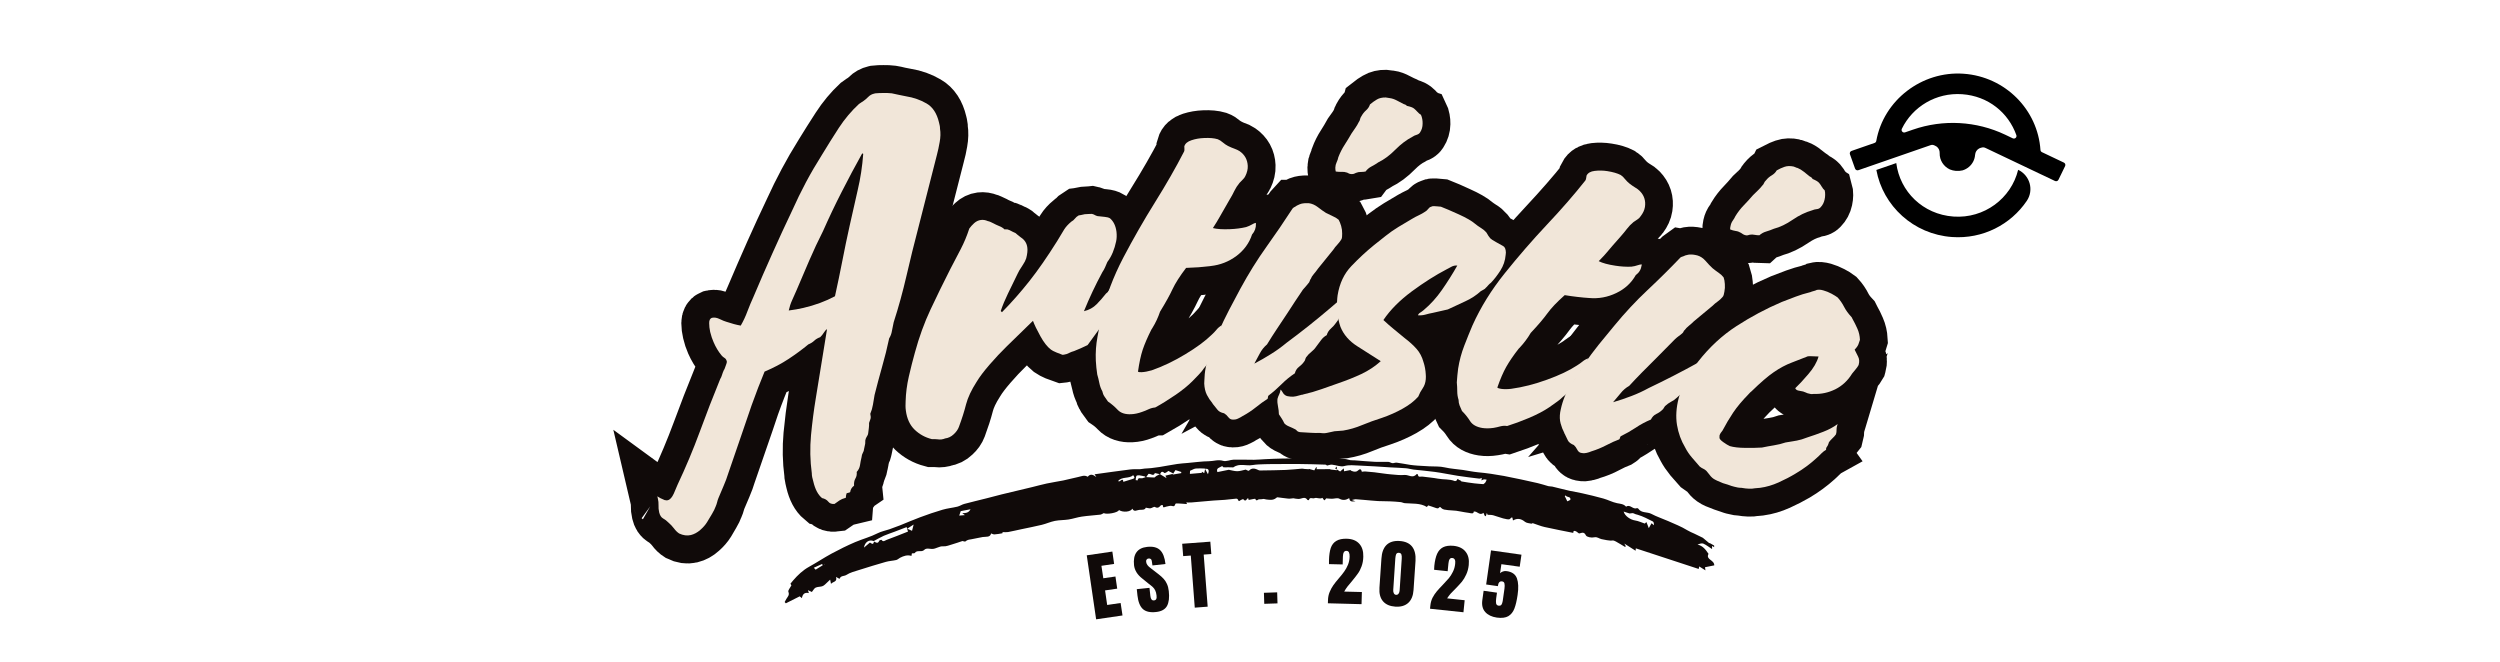
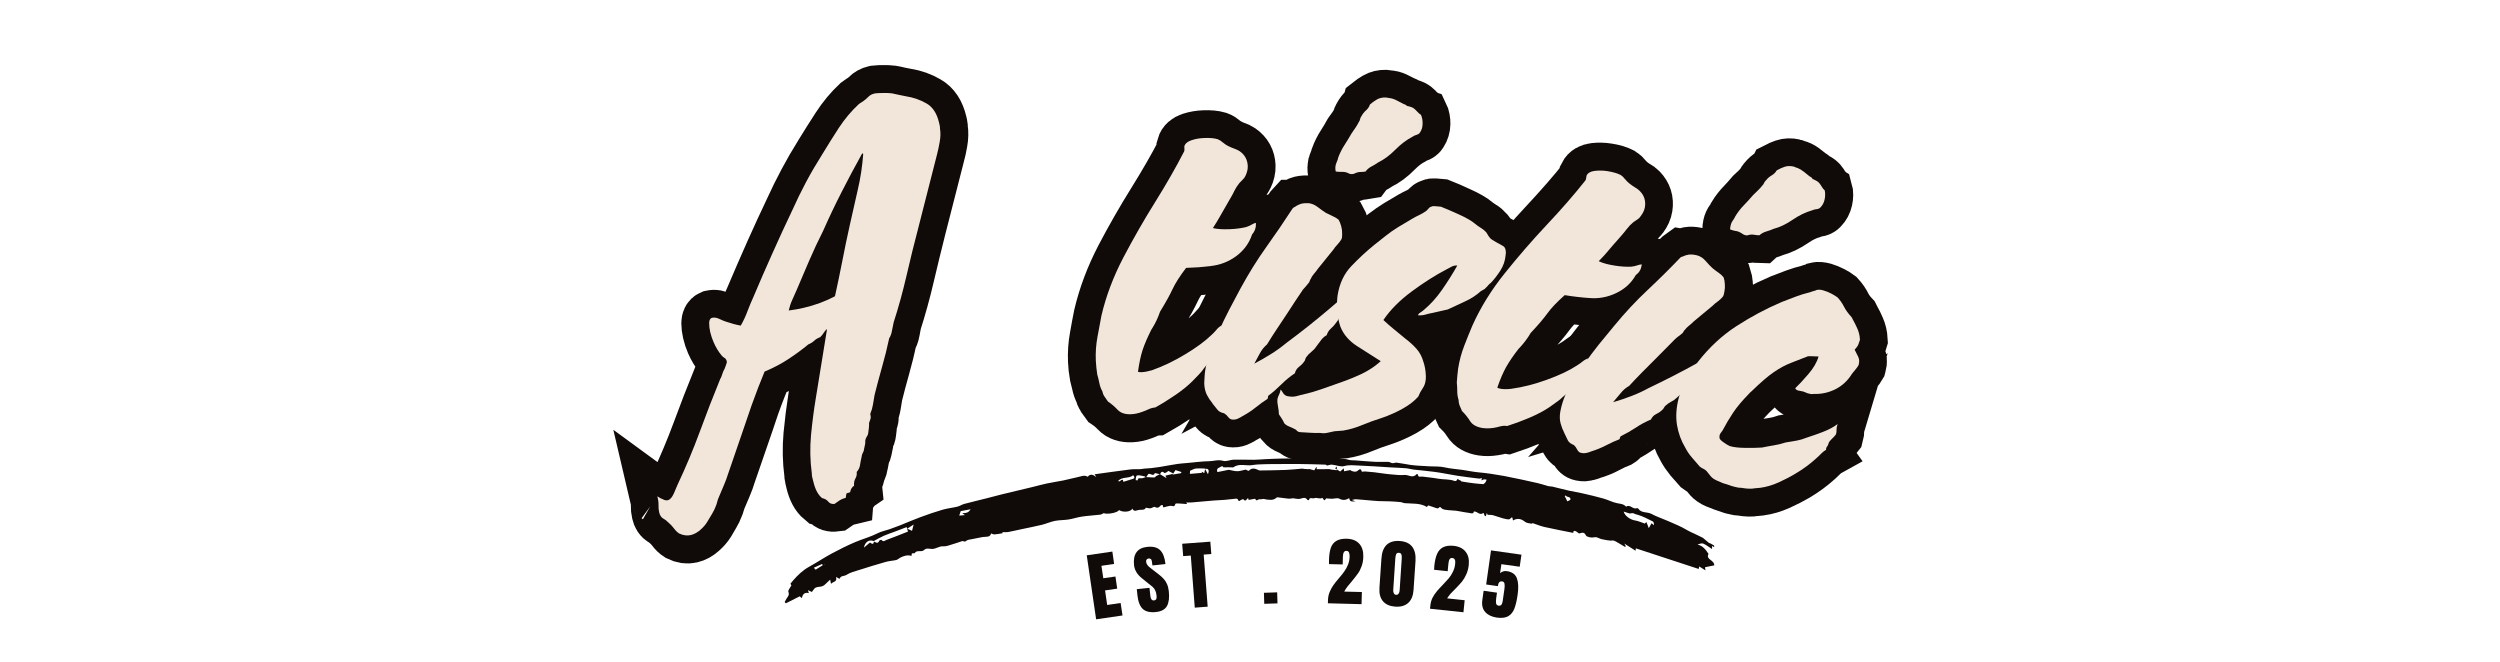
<svg xmlns="http://www.w3.org/2000/svg" width="472" viewBox="0 0 354 93.75" height="125" preserveAspectRatio="xMidYMid meet">
  <defs>
    <g />
    <clipPath id="3da84f5773">
      <path d="M 48 0 L 178 0 L 178 93.5 L 48 93.5 Z M 48 0 " clip-rule="nonzero" />
    </clipPath>
    <clipPath id="7128249c9c">
-       <path d="M 83 0 L 203 0 L 203 93.5 L 83 93.5 Z M 83 0 " clip-rule="nonzero" />
-     </clipPath>
+       </clipPath>
    <clipPath id="20c8a5bd0f">
      <path d="M 110 0 L 223 0 L 223 93.5 L 110 93.5 Z M 110 0 " clip-rule="nonzero" />
    </clipPath>
    <clipPath id="7083ae00ef">
      <path d="M 125 0 L 246 0 L 246 93.5 L 125 93.5 Z M 125 0 " clip-rule="nonzero" />
    </clipPath>
    <clipPath id="87f4b2770a">
      <path d="M 136 0 L 258 0 L 258 93.5 L 136 93.5 Z M 136 0 " clip-rule="nonzero" />
    </clipPath>
    <clipPath id="8ee448ff8d">
      <path d="M 161 0 L 278 0 L 278 93.5 L 161 93.5 Z M 161 0 " clip-rule="nonzero" />
    </clipPath>
    <clipPath id="ec7d1c7030">
      <path d="M 176 0 L 303 0 L 303 93.5 L 176 93.5 Z M 176 0 " clip-rule="nonzero" />
    </clipPath>
    <clipPath id="cd3c371e60">
      <path d="M 192 0 L 308 0 L 308 93.5 L 192 93.5 Z M 192 0 " clip-rule="nonzero" />
    </clipPath>
    <clipPath id="09b24c5e5f">
      <path d="M 111 64 L 243 64 L 243 86 L 111 86 Z M 111 64 " clip-rule="nonzero" />
    </clipPath>
    <clipPath id="c018264373">
      <path d="M 111.004 65.305 L 242.648 64.559 L 242.766 84.754 L 111.117 85.5 Z M 111.004 65.305 " clip-rule="nonzero" />
    </clipPath>
    <clipPath id="d29fb3d781">
-       <path d="M 111.004 65.305 L 242.648 64.559 L 242.766 84.754 L 111.117 85.5 Z M 111.004 65.305 " clip-rule="nonzero" />
+       <path d="M 111.004 65.305 L 242.648 64.559 L 242.766 84.754 L 111.117 85.5 M 111.004 65.305 " clip-rule="nonzero" />
    </clipPath>
    <clipPath id="620966c90c">
      <path d="M 265 23 L 288 23 L 288 34 L 265 34 Z M 265 23 " clip-rule="nonzero" />
    </clipPath>
    <clipPath id="9d82906774">
      <path d="M 262.758 9.352 L 293.348 11.523 L 291.703 34.656 L 261.113 32.48 Z M 262.758 9.352 " clip-rule="nonzero" />
    </clipPath>
    <clipPath id="18d716aa39">
-       <path d="M 262.758 9.352 L 293.348 11.523 L 291.703 34.656 L 261.113 32.48 Z M 262.758 9.352 " clip-rule="nonzero" />
-     </clipPath>
+       </clipPath>
    <clipPath id="1c68c3c12d">
      <path d="M 262.758 9.352 L 293.348 11.523 L 291.703 34.656 L 261.113 32.48 Z M 262.758 9.352 " clip-rule="nonzero" />
    </clipPath>
    <clipPath id="5afb6e7b1a">
      <path d="M 261 10 L 293 10 L 293 26 L 261 26 Z M 261 10 " clip-rule="nonzero" />
    </clipPath>
    <clipPath id="733936ded8">
      <path d="M 262.758 9.352 L 293.348 11.523 L 291.703 34.656 L 261.113 32.48 Z M 262.758 9.352 " clip-rule="nonzero" />
    </clipPath>
    <clipPath id="3ec12b50a7">
-       <path d="M 262.758 9.352 L 293.348 11.523 L 291.703 34.656 L 261.113 32.48 Z M 262.758 9.352 " clip-rule="nonzero" />
-     </clipPath>
+       </clipPath>
    <clipPath id="80513ed92e">
      <path d="M 262.758 9.352 L 293.348 11.523 L 291.703 34.656 L 261.113 32.48 Z M 262.758 9.352 " clip-rule="nonzero" />
    </clipPath>
  </defs>
  <g clip-path="url(#3da84f5773)">
    <path stroke-linecap="butt" transform="matrix(0.677, -0.159, 0.159, 0.677, 88.713, 12.337)" fill="none" stroke-linejoin="miter" d="M -13.013 82.283 C -12.947 82.345 -12.916 82.41 -12.919 82.473 C -12.916 82.41 -12.947 82.345 -13.013 82.283 Z M 32.279 37.672 C 30.867 39.337 29.503 41.072 28.185 42.875 C 26.868 44.678 25.566 46.439 24.283 48.169 C 23.841 48.747 23.393 49.328 22.94 49.909 C 22.486 50.489 22.099 51.131 21.789 51.838 C 22.287 51.903 22.796 51.947 23.315 51.976 C 23.832 52.011 24.319 52.027 24.775 52.024 C 27.205 52.023 29.482 51.738 31.599 51.155 C 32.696 48.913 33.738 46.682 34.73 44.473 C 35.732 42.244 36.75 40.042 37.787 37.861 C 38.866 35.621 39.961 33.391 41.057 31.178 C 42.156 28.954 43.087 26.656 43.856 24.286 L 43.646 24.075 C 41.665 26.271 39.731 28.489 37.831 30.733 C 35.937 32.978 34.085 35.29 32.279 37.672 Z M 24.375 91.647 L 24.184 91.648 C 23.809 91.647 23.41 91.727 22.987 91.881 C 22.564 92.036 22.195 92.18 21.883 92.303 C 21.303 92.242 20.91 92 20.704 91.577 C 20.516 91.169 20.172 90.84 19.671 90.59 C 19.028 89.741 18.703 88.516 18.703 86.918 C 18.705 86.589 18.702 86.282 18.705 86 C 18.702 85.717 18.737 85.442 18.8 85.174 C 19.052 82.602 19.593 80.074 20.42 77.579 C 21.269 75.066 22.142 72.725 23.035 70.54 L 28.514 57.316 C 28.265 57.396 27.991 57.58 27.694 57.862 C 27.409 58.142 27.11 58.383 26.797 58.587 C 26.28 58.65 25.825 58.792 25.433 59.012 C 25.058 59.235 24.607 59.383 24.093 59.459 C 22.681 60.167 21.153 60.824 19.503 61.435 C 17.874 62.034 16.092 62.494 14.162 62.826 C 13.52 63.72 12.844 64.681 12.14 65.716 C 11.432 66.739 10.728 67.797 10.02 68.895 C 8.797 70.888 7.513 72.941 6.162 75.06 C 4.817 77.18 3.496 79.265 2.213 81.318 C 1.773 82.087 1.279 82.837 0.73 83.579 C 0.179 84.327 -0.355 85.056 -0.873 85.765 C -1.059 86.016 -1.216 86.268 -1.338 86.516 C -1.481 86.783 -1.647 87.044 -1.838 87.294 C -2.086 87.686 -2.441 88.116 -2.892 88.587 C -3.346 89.075 -3.798 89.546 -4.233 89.998 C -4.692 90.456 -5.268 90.869 -5.974 91.246 C -6.684 91.64 -7.387 91.832 -8.091 91.835 C -8.864 91.832 -9.599 91.544 -10.305 90.963 C -10.631 90.633 -10.907 90.21 -11.126 89.691 C -11.349 89.189 -11.624 88.715 -11.95 88.257 C -12.202 87.881 -12.486 87.543 -12.797 87.245 C -13.13 86.965 -13.292 86.5 -13.292 85.859 C -13.291 85.34 -13.229 84.853 -13.106 84.402 C -12.979 83.959 -12.915 83.512 -12.917 83.056 L -12.917 82.588 C -12.65 82.899 -12.237 83.256 -11.671 83.648 C -11.53 83.71 -11.425 83.758 -11.364 83.79 C -11.302 83.821 -11.208 83.838 -11.08 83.833 L -10.988 83.837 C -10.532 83.835 -10.049 83.498 -9.527 82.824 C -9.028 82.15 -8.644 81.617 -8.378 81.223 C -5.943 78.147 -3.665 75.005 -1.531 71.789 C 0.59 68.576 2.769 65.388 5.009 62.237 C 5.197 62.05 5.373 61.815 5.527 61.528 C 5.7 61.233 5.916 60.926 6.163 60.615 L 6.259 60.522 C 6.383 60.314 6.559 60.056 6.777 59.743 C 7.01 59.411 7.127 59.185 7.128 59.058 C 7.129 58.683 7.035 58.419 6.848 58.259 C 6.657 58.088 6.493 57.876 6.351 57.623 C 5.912 56.712 5.591 55.72 5.388 54.639 C 5.263 53.992 5.199 53.256 5.198 52.424 C 5.198 51.784 5.263 51.187 5.386 50.639 C 5.527 50.089 5.789 49.781 6.162 49.719 L 6.26 49.719 C 6.715 49.722 7.191 49.931 7.692 50.355 C 8.213 50.765 8.601 51.03 8.872 51.157 C 9.389 51.486 9.849 51.761 10.26 51.979 C 10.682 52.199 11.122 52.412 11.576 52.616 C 12.282 51.847 12.933 51.013 13.53 50.12 C 14.141 49.213 14.767 48.338 15.412 47.508 C 17.34 44.873 19.269 42.284 21.198 39.741 C 23.127 37.204 25.117 34.647 27.174 32.077 C 28.46 30.41 29.796 28.796 31.174 27.226 C 32.555 25.646 34.054 24.053 35.67 22.452 C 37.145 20.963 38.663 19.461 40.233 17.959 C 41.799 16.451 43.488 15.179 45.288 14.147 C 45.418 14.085 45.572 14.017 45.76 13.957 C 45.965 13.896 46.164 13.833 46.352 13.768 C 46.682 13.643 47.048 13.458 47.454 13.206 C 47.88 12.937 48.35 12.805 48.869 12.805 L 49.055 12.803 C 49.571 12.866 50.112 12.97 50.679 13.109 C 51.262 13.234 51.808 13.391 52.323 13.581 C 52.781 13.769 53.227 13.983 53.669 14.214 C 54.12 14.435 54.579 14.641 55.032 14.828 C 56.442 15.407 57.676 16.199 58.727 17.207 C 59.793 18.196 60.323 19.653 60.327 21.581 C 60.323 21.771 60.323 21.967 60.327 22.17 C 60.324 22.354 60.295 22.578 60.23 22.828 C 60.169 23.657 59.942 24.527 59.549 25.439 C 59.172 26.331 58.787 27.136 58.397 27.84 L 51.362 41.322 C 49.761 44.409 48.216 47.452 46.728 50.45 C 45.251 53.428 43.683 56.298 42.02 59.059 C 41.756 59.643 41.512 60.192 41.293 60.706 C 41.073 61.226 40.766 61.673 40.372 62.048 C 39.545 63.851 38.639 65.624 37.671 67.365 C 36.712 69.09 35.786 70.824 34.893 72.565 C 34.627 73.207 34.364 73.837 34.116 74.449 C 33.867 75.042 33.54 75.601 33.154 76.116 C 33.151 76.571 33.089 76.909 32.963 77.127 C 32.835 77.351 32.675 77.591 32.468 77.859 C 32.406 78.174 32.31 78.509 32.184 78.872 C 32.063 79.219 31.938 79.553 31.809 79.881 C 31.748 80.068 31.614 80.268 31.412 80.468 C 31.222 80.661 31.067 80.878 30.939 81.131 L 30.75 81.814 L 30.26 82.87 C 30.193 83.057 30.058 83.262 29.857 83.48 C 29.668 83.718 29.511 83.993 29.386 84.304 C 29.138 84.823 28.911 85.324 28.704 85.812 C 28.515 86.299 28.202 86.699 27.765 87.012 C 27.701 87.528 27.506 87.943 27.172 88.258 C 26.858 88.588 26.665 89.045 26.587 89.621 C 26.087 89.809 25.732 90.165 25.53 90.683 C 25.464 90.743 25.341 90.777 25.151 90.773 L 24.775 90.777 C 24.633 90.963 24.501 91.255 24.375 91.647 Z M 24.375 91.647 " stroke="#100a09" stroke-width="11.324" stroke-opacity="1" stroke-miterlimit="4" />
  </g>
  <g clip-path="url(#7128249c9c)">
    <path stroke-linecap="butt" transform="matrix(0.69, -0.085, 0.085, 0.69, 122.668, 4.678)" fill="none" stroke-linejoin="miter" d="M 8.869 81.908 C 8.601 82.424 8.181 82.887 7.599 83.296 C 7.037 83.719 6.433 83.928 5.788 83.927 C 5.582 83.992 5.323 84.022 5.012 84.023 C 4.762 84.026 4.5 83.994 4.237 83.927 C 3.984 83.868 3.601 83.803 3.082 83.739 C 1.793 83.223 0.724 82.439 -0.142 81.387 C -1.007 80.323 -1.437 78.95 -1.433 77.269 C -1.434 76.958 -1.419 76.66 -1.39 76.375 C -1.359 76.078 -1.309 75.767 -1.245 75.436 C -0.994 73.774 -0.581 72.127 0.001 70.495 C 0.579 68.845 1.191 67.285 1.837 65.813 C 3.062 62.783 4.47 60.008 6.068 57.483 C 7.673 54.941 9.343 52.385 11.082 49.815 C 11.977 48.528 12.84 47.276 13.671 46.048 C 14.519 44.828 15.259 43.51 15.905 42.096 C 16.221 41.784 16.605 41.469 17.057 41.157 C 17.511 40.828 17.99 40.661 18.494 40.661 C 18.947 40.661 19.401 40.785 19.857 41.039 C 20.047 41.103 20.218 41.186 20.374 41.296 C 20.549 41.391 20.729 41.498 20.916 41.629 C 21.231 41.877 21.597 42.121 22.021 42.355 C 22.446 42.577 22.782 42.839 23.032 43.154 L 23.224 43.155 C 23.49 43.154 23.745 43.242 23.996 43.414 C 24.248 43.57 24.51 43.744 24.775 43.93 C 24.838 43.932 24.87 43.947 24.871 43.981 C 24.868 44.009 24.9 44.025 24.962 44.027 C 25.09 44.088 25.247 44.237 25.433 44.476 C 25.638 44.693 25.864 44.925 26.116 45.177 C 26.82 45.757 27.174 46.503 27.175 47.414 C 27.173 47.98 27.017 48.686 26.703 49.53 C 26.498 49.907 26.235 50.293 25.904 50.682 C 25.591 51.062 25.278 51.443 24.962 51.84 L 24.562 52.424 C 23.668 53.836 22.854 55.106 22.114 56.237 C 21.381 57.352 20.752 58.457 20.237 59.554 L 20.422 59.838 C 22.62 58.094 24.731 56.227 26.749 54.235 C 28.773 52.244 30.97 49.775 33.34 46.825 C 34.109 45.867 34.685 45.146 35.079 44.662 C 35.474 44.173 36.019 43.703 36.727 43.247 C 37.042 43.122 37.307 42.951 37.526 42.735 C 37.763 42.515 38.034 42.333 38.352 42.191 C 38.477 42.19 38.648 42.177 38.868 42.142 C 39.103 42.115 39.348 42.1 39.598 42.097 C 39.864 42.096 40.123 42.111 40.374 42.142 C 40.641 42.175 40.866 42.191 41.058 42.192 C 41.243 42.255 41.417 42.356 41.575 42.494 C 41.746 42.623 41.927 42.719 42.117 42.782 C 42.635 42.903 43.113 43.013 43.549 43.107 C 44.007 43.203 44.356 43.354 44.609 43.555 C 45.252 44.263 45.574 45.226 45.575 46.449 C 45.573 47.156 45.477 47.79 45.288 48.355 C 45.038 49.139 44.716 49.869 44.326 50.546 C 43.949 51.218 43.502 51.808 42.987 52.311 C 42.799 52.638 42.6 52.965 42.395 53.296 C 42.209 53.607 41.989 53.925 41.74 54.24 C 39.999 56.685 38.419 59.162 37.01 61.671 C 38.09 61.544 39.019 61.178 39.785 60.565 C 40.568 59.954 41.286 59.33 41.926 58.684 C 42.24 58.48 42.476 58.266 42.633 58.047 C 42.807 57.831 43.02 57.625 43.27 57.435 C 43.203 58.067 43.039 58.607 42.774 59.061 C 42.525 59.517 42.301 59.999 42.112 60.519 C 42.055 62.307 41.393 63.861 40.137 65.177 C 38.881 66.494 37.811 67.641 36.915 68.611 C 36.399 68.802 35.91 68.957 35.458 69.082 C 35.018 69.209 34.537 69.342 34.022 69.482 C 33.629 69.546 33.266 69.637 32.939 69.766 C 32.623 69.892 32.282 69.951 31.902 69.955 L 31.597 69.951 C 31.346 69.83 30.964 69.624 30.444 69.344 C 29.943 69.044 29.588 68.802 29.385 68.613 C 28.746 67.968 28.15 66.971 27.598 65.623 C 27.063 64.278 26.695 63.179 26.494 62.333 L 20.514 66.869 C 19.246 67.828 17.952 68.902 16.633 70.097 C 15.319 71.287 14.307 72.328 13.601 73.226 C 12.311 74.776 11.409 76.21 10.895 77.528 C 10.375 78.845 9.701 80.307 8.869 81.908 Z M 8.869 81.908 " stroke="#100a09" stroke-width="11.324" stroke-opacity="1" stroke-miterlimit="4" />
  </g>
  <g clip-path="url(#20c8a5bd0f)">
    <path stroke-linecap="butt" transform="matrix(0.695, -0.029, 0.029, 0.695, 153.819, 1.194)" fill="none" stroke-linejoin="miter" d="M 23.902 45.769 C 24.735 46.018 25.888 46.145 27.361 46.144 C 28.525 46.142 29.62 46.047 30.657 45.86 C 31.095 45.738 31.49 45.58 31.835 45.392 C 32.192 45.188 32.478 45.087 32.68 45.084 L 32.678 45.275 C 32.682 46.119 32.388 46.832 31.807 47.415 C 31.167 49.138 30.039 50.553 28.419 51.649 C 26.822 52.729 25.059 53.342 23.129 53.486 C 22.424 53.547 21.612 53.591 20.705 53.627 C 19.81 53.657 18.949 53.671 18.117 53.67 C 16.768 55.273 15.787 56.666 15.175 57.861 C 14.563 59.05 13.646 60.541 12.424 62.329 C 11.982 63.491 11.413 64.592 10.706 65.626 L 10.492 65.909 C 9.66 67.381 9.019 68.715 8.564 69.906 C 8.127 71.096 7.738 72.587 7.41 74.379 C 7.553 74.458 7.81 74.497 8.187 74.495 C 8.766 74.497 9.44 74.39 10.213 74.186 C 12.531 73.485 14.862 72.486 17.199 71.2 C 19.552 69.915 21.404 68.665 22.753 67.462 C 23.127 67.129 23.455 66.811 23.739 66.496 C 24.039 66.166 24.417 65.878 24.871 65.627 C 24.741 66.066 24.576 66.497 24.373 66.916 C 24.187 67.342 23.965 67.805 23.714 68.306 C 23.652 68.573 23.568 68.84 23.455 69.105 C 23.366 69.36 23.256 69.575 23.13 69.766 C 22.875 70.205 22.683 70.636 22.541 71.057 C 22.417 71.485 22.257 71.945 22.067 72.449 C 22.07 72.652 21.952 72.917 21.719 73.25 C 21.498 73.561 21.231 73.876 20.915 74.189 C 20.651 74.583 20.273 75.006 19.788 75.458 C 19.314 75.899 18.886 76.315 18.492 76.709 C 17.539 77.602 16.297 78.518 14.773 79.461 C 13.272 80.382 11.884 81.168 10.609 81.812 C 10.159 81.81 9.699 81.909 9.247 82.092 C 8.807 82.282 8.361 82.449 7.905 82.587 C 7.135 82.842 6.399 82.963 5.696 82.967 C 4.47 82.967 3.568 82.625 2.989 81.954 C 2.41 81.278 1.765 80.683 1.061 80.164 C 0.807 79.788 0.58 79.441 0.379 79.129 C 0.191 78.801 0.065 78.441 0.003 78.045 C -0.251 77.528 -0.424 76.964 -0.517 76.353 C -0.626 75.741 -0.742 75.151 -0.871 74.589 C -0.936 74.131 -0.978 73.663 -1.014 73.177 C -1.044 72.693 -1.059 72.231 -1.057 71.787 C -1.06 70.111 -0.88 68.487 -0.516 66.917 C -0.175 65.351 0.154 63.925 0.472 62.639 C 1.57 58.715 3.21 54.864 5.386 51.086 C 7.586 47.286 9.899 43.61 12.331 40.05 C 14.775 36.475 16.901 33.111 18.703 29.958 C 18.77 29.831 18.799 29.675 18.801 29.484 L 18.797 28.899 C 18.985 28.316 19.48 27.915 20.282 27.696 C 21.084 27.476 21.938 27.366 22.843 27.37 C 23.99 27.367 24.924 27.496 25.644 27.746 C 25.96 27.871 26.288 28.099 26.634 28.428 C 26.992 28.741 27.341 28.992 27.671 29.18 C 28.11 29.446 28.534 29.66 28.938 29.818 C 29.364 29.97 29.705 30.153 29.972 30.356 C 30.992 31.124 31.506 32.152 31.502 33.439 C 31.504 34.081 31.318 34.759 30.94 35.463 C 30.811 35.711 30.633 35.939 30.4 36.143 C 30.178 36.331 29.944 36.552 29.692 36.805 C 29.237 37.321 28.86 37.856 28.562 38.4 C 28.281 38.934 27.943 39.493 27.553 40.073 C 26.986 40.983 26.541 41.696 26.21 42.216 C 25.896 42.715 25.589 43.208 25.293 43.696 C 25.008 44.185 24.546 44.874 23.902 45.769 Z M 23.902 45.769 " stroke="#100a09" stroke-width="11.324" stroke-opacity="1" stroke-miterlimit="4" />
  </g>
  <g clip-path="url(#7083ae00ef)">
    <path stroke-linecap="butt" transform="matrix(0.695, 0.012, -0.012, 0.695, 172.588, 0.49)" fill="none" stroke-linejoin="miter" d="M 24.373 33.815 C 24.314 33.625 24.281 33.367 24.281 33.041 C 24.281 32.664 24.359 32.303 24.516 31.958 C 24.689 31.595 24.807 31.25 24.869 30.923 C 25.185 30.024 25.581 29.197 26.068 28.425 C 26.555 27.641 27.019 26.835 27.46 26.001 C 27.723 25.626 27.981 25.251 28.233 24.876 C 28.501 24.483 28.725 24.092 28.915 23.701 C 29.041 23.507 29.122 23.321 29.152 23.135 C 29.183 22.932 29.258 22.734 29.384 22.546 C 29.651 22.03 29.975 21.598 30.351 21.248 C 30.744 20.888 31.001 20.484 31.128 20.027 C 31.582 19.654 32.043 19.32 32.516 19.042 C 33 18.742 33.598 18.591 34.301 18.59 C 34.43 18.594 34.571 18.608 34.729 18.639 C 34.898 18.67 35.05 18.684 35.173 18.688 C 35.63 18.747 36.11 18.913 36.609 19.18 C 37.125 19.43 37.584 19.652 37.975 19.837 C 38.285 19.904 38.506 20.03 38.633 20.213 C 39.355 20.358 39.841 20.524 40.091 20.711 C 40.342 20.898 40.576 21.124 40.8 21.39 C 41.035 21.644 41.274 21.831 41.529 21.956 C 41.668 22.224 41.769 22.52 41.831 22.85 C 41.898 23.164 41.926 23.478 41.925 23.793 C 41.925 24.433 41.761 25.015 41.433 25.532 C 41.308 25.787 41.08 25.959 40.75 26.049 C 40.437 26.145 40.153 26.296 39.904 26.496 C 38.679 27.141 37.52 28.043 36.421 29.203 C 35.339 30.351 34.219 31.213 33.054 31.789 C 32.599 32.106 32.132 32.395 31.648 32.662 C 31.174 32.912 30.776 33.267 30.446 33.722 C 30.133 33.784 29.807 33.817 29.481 33.817 C 29.167 33.817 28.847 33.879 28.518 34.002 C 28.39 34.066 28.267 34.13 28.139 34.194 C 28.017 34.252 27.888 34.288 27.764 34.285 L 27.551 34.283 C 27.427 34.285 27.286 34.254 27.128 34.189 C 26.969 34.13 26.828 34.065 26.703 34.005 C 26.313 33.877 25.919 33.833 25.526 33.862 C 25.15 33.891 24.768 33.875 24.373 33.815 Z M 8.47 73.226 C 9.628 72.583 10.752 71.906 11.836 71.202 C 12.931 70.497 13.968 69.727 14.937 68.895 C 17.949 66.573 20.903 64.151 23.787 61.624 C 26.688 59.085 29.454 56.526 32.091 53.957 C 31.765 54.93 31.291 55.814 30.681 56.611 C 30.082 57.414 29.494 58.2 28.917 58.968 C 28.725 59.219 28.55 59.491 28.375 59.792 C 28.217 60.07 28.047 60.349 27.855 60.616 C 27.654 60.99 27.412 61.326 27.125 61.623 C 26.843 61.909 26.54 62.212 26.208 62.543 C 25.961 62.857 25.747 63.209 25.574 63.6 C 25.418 63.979 25.216 64.331 24.963 64.661 C 24.694 65.036 24.352 65.419 23.926 65.814 C 23.523 66.191 23.255 66.634 23.129 67.154 C 22.673 67.42 22.28 67.781 21.95 68.236 C 21.638 68.674 21.325 69.123 21.012 69.578 C 20.76 69.953 20.44 70.307 20.047 70.634 C 19.654 70.95 19.3 71.332 18.988 71.787 C 18.923 71.912 18.874 72.053 18.843 72.211 C 18.812 72.369 18.736 72.517 18.609 72.659 C 18.346 73.035 17.998 73.389 17.577 73.716 C 17.166 74.033 16.899 74.481 16.774 75.062 C 15.801 75.702 14.898 76.465 14.07 77.339 C 13.237 78.202 12.368 78.987 11.458 79.693 C 11.398 79.756 11.366 79.881 11.364 80.072 C 11.366 80.195 11.334 80.291 11.267 80.354 C 10.561 80.81 9.796 81.391 8.965 82.096 C 8.134 82.802 7.229 83.413 6.26 83.93 C 6.01 84.119 5.715 84.287 5.386 84.445 C 5.075 84.619 4.75 84.708 4.424 84.708 L 4.233 84.706 C 3.919 84.706 3.629 84.542 3.365 84.21 C 3.112 83.899 2.821 83.64 2.492 83.438 C 1.866 83.308 1.418 83.08 1.154 82.753 C 0.901 82.437 0.58 82.06 0.191 81.623 C 0.19 81.561 0.172 81.528 0.138 81.528 C 0.11 81.529 0.093 81.49 0.092 81.411 C -0.361 80.907 -0.747 80.352 -1.061 79.739 C -1.386 79.132 -1.585 78.371 -1.645 77.456 L -1.649 76.895 C -1.647 75.029 -1.324 73.248 -0.684 71.556 C -0.039 69.843 0.542 68.316 1.058 66.964 C 1.766 65.305 2.47 63.765 3.176 62.353 C 3.882 60.925 4.622 59.474 5.389 58 C 7.005 54.909 8.72 52.042 10.541 49.392 C 12.378 46.725 14.103 44.105 15.717 41.532 L 15.904 41.321 C 15.966 41.32 15.999 41.303 15.999 41.274 C 15.998 41.241 16.032 41.229 16.094 41.228 C 16.421 40.975 16.777 40.772 17.151 40.614 C 17.541 40.456 18.029 40.38 18.608 40.381 L 18.984 40.38 C 19.632 40.442 20.26 40.701 20.869 41.157 C 21.483 41.596 22.04 41.969 22.54 42.286 C 23.056 42.553 23.521 42.764 23.928 42.92 C 24.352 43.076 24.761 43.322 25.149 43.652 C 25.339 43.964 25.509 44.377 25.67 44.896 C 25.842 45.416 25.929 45.932 25.927 46.449 C 25.93 46.64 25.928 46.848 25.927 47.084 C 25.93 47.303 25.866 47.506 25.74 47.694 C 25.538 48.012 25.268 48.348 24.937 48.708 C 24.629 49.056 24.376 49.392 24.185 49.721 L 21.105 53.673 C 20.853 54.049 20.579 54.419 20.281 54.778 C 20.001 55.125 19.793 55.46 19.669 55.788 C 19.592 55.852 19.537 55.948 19.506 56.072 C 19.474 56.196 19.426 56.332 19.361 56.474 C 19.174 56.724 18.965 56.981 18.728 57.249 C 18.507 57.5 18.304 57.75 18.117 58.001 C 17.596 58.768 17.082 59.575 16.563 60.427 C 16.06 61.256 15.551 62.057 15.036 62.825 C 14.33 63.921 13.64 65.006 12.962 66.074 C 12.288 67.12 11.632 68.188 10.988 69.272 C 10.407 69.788 9.939 70.402 9.575 71.106 C 9.233 71.814 8.863 72.517 8.47 73.226 Z M 8.47 73.226 " stroke="#100a09" stroke-width="11.324" stroke-opacity="1" stroke-miterlimit="4" />
  </g>
  <g clip-path="url(#87f4b2770a)">
    <path stroke-linecap="butt" transform="matrix(0.693, 0.059, -0.059, 0.693, 191.049, 0.807)" fill="none" stroke-linejoin="miter" d="M 19.271 61.67 C 19.334 61.405 19.474 61.196 19.691 61.037 C 19.926 60.881 20.137 60.706 20.33 60.52 C 21.614 59.233 22.735 57.756 23.693 56.096 C 24.668 54.418 25.569 52.678 26.397 50.871 C 25.957 50.874 25.573 50.992 25.243 51.228 C 24.934 51.446 24.608 51.649 24.28 51.84 C 22.161 53.187 19.942 54.875 17.621 56.898 C 15.317 58.921 13.549 61.021 12.33 63.2 C 13.174 63.844 13.896 64.375 14.496 64.798 C 15.106 65.209 15.926 65.776 16.963 66.495 C 17.981 67.136 18.843 67.796 19.549 68.469 C 20.272 69.147 20.823 69.991 21.197 71.014 C 21.527 71.781 21.756 72.618 21.878 73.533 C 21.945 73.781 21.978 74.105 21.977 74.494 C 21.975 75.199 21.808 75.828 21.482 76.374 C 21.167 76.909 20.918 77.499 20.73 78.141 C 20.023 79.114 19.056 80.014 17.835 80.845 C 16.609 81.676 15.262 82.416 13.788 83.06 C 12.377 83.636 11.058 84.25 9.833 84.895 C 8.613 85.534 7.357 86.013 6.07 86.331 C 5.821 86.391 5.543 86.437 5.247 86.468 C 4.963 86.515 4.658 86.574 4.331 86.636 L 2.797 87.104 C 2.532 87.166 2.292 87.198 2.072 87.2 C 1.852 87.201 1.61 87.199 1.339 87.2 C 0.905 87.265 0.316 87.309 -0.425 87.344 C -1.178 87.374 -1.803 87.387 -2.304 87.39 C -2.366 87.39 -2.479 87.388 -2.637 87.39 C -2.806 87.388 -2.956 87.355 -3.08 87.292 C -3.209 87.23 -3.304 87.17 -3.366 87.108 C -3.427 87.046 -3.529 86.981 -3.669 86.919 C -4.108 86.731 -4.54 86.565 -4.963 86.426 C -5.385 86.298 -5.723 86.107 -5.975 85.858 C -6.167 85.53 -6.368 85.214 -6.585 84.917 C -6.824 84.633 -7.032 84.368 -7.222 84.119 C -7.283 83.6 -7.395 83.08 -7.552 82.563 C -7.724 82.064 -7.812 81.553 -7.811 81.034 C -7.747 80.724 -7.644 80.405 -7.507 80.095 C -7.377 79.762 -7.315 79.436 -7.315 79.103 C -7.129 79.234 -6.973 79.412 -6.846 79.65 C -6.72 79.865 -6.525 80.04 -6.261 80.164 C -6.008 80.289 -5.652 80.355 -5.202 80.351 C -4.824 80.352 -4.457 80.293 -4.095 80.167 C -3.751 80.041 -3.35 79.912 -2.892 79.788 C -2.83 79.789 -2.786 79.774 -2.755 79.743 C -2.718 79.711 -2.675 79.697 -2.613 79.697 C -1.389 79.3 -0.182 78.831 1.012 78.284 C 2.206 77.732 3.308 77.238 4.331 76.802 C 5.946 76.096 7.444 75.343 8.826 74.543 C 10.206 73.727 11.436 72.743 12.518 71.603 C 10.918 70.752 9.248 69.884 7.503 68.988 C 5.781 68.097 4.533 66.872 3.764 65.319 C 2.997 63.591 2.609 61.673 2.61 59.552 L 2.611 58.966 C 2.798 56.52 3.566 54.464 4.919 52.804 C 6.265 51.123 7.679 49.576 9.15 48.166 L 11.361 46.05 C 12.13 45.342 12.947 44.669 13.812 44.027 C 14.688 43.383 15.543 42.769 16.374 42.191 C 16.832 41.876 17.277 41.596 17.718 41.344 C 18.168 41.075 18.595 40.785 18.986 40.475 C 19.177 40.33 19.346 40.135 19.505 39.884 C 19.676 39.633 19.86 39.477 20.046 39.416 C 20.232 39.276 20.44 39.202 20.66 39.2 C 20.891 39.203 21.105 39.202 21.291 39.203 L 22.07 39.205 C 22.96 39.467 24.209 39.892 25.809 40.472 C 27.424 41.04 28.586 41.579 29.29 42.094 C 29.685 42.365 30.1 42.606 30.542 42.828 C 30.994 43.044 31.384 43.321 31.717 43.648 C 31.84 43.773 31.953 43.915 32.046 44.071 C 32.138 44.232 32.247 44.381 32.377 44.522 C 32.5 44.709 32.718 44.882 33.035 45.036 C 33.364 45.194 33.659 45.344 33.925 45.485 C 34.51 45.734 34.984 45.942 35.364 46.096 C 35.755 46.255 35.984 46.692 36.045 47.414 L 36.045 47.882 C 36.042 49.044 35.769 50.144 35.219 51.178 C 34.674 52.199 34.11 53.059 33.527 53.768 C 33.34 53.953 33.166 54.165 33.012 54.404 C 32.855 54.62 32.707 54.796 32.565 54.921 C 32.502 55.045 32.361 55.181 32.136 55.318 C 31.921 55.444 31.741 55.572 31.599 55.697 C 30.767 56.59 29.772 57.357 28.608 58.003 C 27.468 58.646 26.344 59.288 25.247 59.928 L 22.257 60.898 C 21.737 61.021 21.238 61.187 20.753 61.392 C 20.279 61.579 19.785 61.671 19.271 61.67 Z M 19.271 61.67 " stroke="#100a09" stroke-width="11.324" stroke-opacity="1" stroke-miterlimit="4" />
  </g>
  <g clip-path="url(#8ee448ff8d)">
    <path stroke-linecap="butt" transform="matrix(0.687, 0.106, -0.106, 0.687, 214.815, 2.997)" fill="none" stroke-linejoin="miter" d="M 23.906 45.767 C 24.735 46.02 25.886 46.143 27.364 46.143 C 28.524 46.145 29.623 46.049 30.657 45.861 C 31.099 45.736 31.489 45.579 31.835 45.389 C 32.196 45.186 32.476 45.086 32.681 45.082 L 32.682 45.276 C 32.681 46.117 32.388 46.833 31.807 47.412 C 31.164 49.137 30.035 50.551 28.419 51.648 C 26.823 52.73 25.059 53.343 23.125 53.483 C 22.424 53.546 21.612 53.592 20.702 53.624 C 19.809 53.66 18.947 53.674 18.117 53.671 C 16.767 55.272 15.788 56.669 15.177 57.86 C 14.565 59.052 13.646 60.541 12.421 62.328 C 11.982 63.493 11.412 64.588 10.708 65.623 L 10.495 65.906 C 9.66 67.382 9.019 68.715 8.566 69.905 C 8.125 71.099 7.742 72.591 7.409 74.376 C 7.552 74.456 7.814 74.496 8.189 74.494 C 8.769 74.496 9.441 74.392 10.211 74.188 C 12.53 73.483 14.86 72.486 17.197 71.199 C 19.551 69.914 21.4 68.668 22.754 67.458 C 23.13 67.133 23.455 66.809 23.742 66.492 C 24.038 66.168 24.414 65.877 24.87 65.624 C 24.744 66.065 24.578 66.494 24.376 66.917 C 24.186 67.345 23.967 67.805 23.714 68.304 C 23.654 68.575 23.57 68.838 23.457 69.106 C 23.366 69.359 23.251 69.576 23.127 69.765 C 22.877 70.208 22.682 70.636 22.543 71.061 C 22.415 71.484 22.259 71.946 22.069 72.447 C 22.066 72.652 21.954 72.92 21.715 73.247 C 21.496 73.559 21.232 73.873 20.917 74.189 C 20.648 74.583 20.275 75.004 19.788 75.46 C 19.316 75.897 18.886 76.316 18.491 76.707 C 17.538 77.599 16.298 78.518 14.777 79.458 C 13.272 80.384 11.88 81.167 10.61 81.813 C 10.155 81.815 9.704 81.907 9.249 82.091 C 8.807 82.285 8.36 82.445 7.904 82.589 C 7.136 82.838 6.399 82.963 5.694 82.964 C 4.472 82.965 3.567 82.628 2.991 81.955 C 2.409 81.277 1.766 80.683 1.06 80.167 C 0.809 79.79 0.579 79.445 0.377 79.129 C 0.19 78.8 0.06 78.439 -0.001 78.045 C -0.25 77.532 -0.423 76.967 -0.518 76.351 C -0.629 75.743 -0.743 75.152 -0.87 74.586 C -0.934 74.136 -0.979 73.665 -1.014 73.176 C -1.044 72.691 -1.058 72.227 -1.058 71.79 C -1.061 70.113 -0.88 68.487 -0.52 66.92 C -0.171 65.348 0.154 63.922 0.474 62.639 C 1.568 58.717 3.207 54.865 5.386 51.084 C 7.585 47.287 9.9 43.61 12.329 40.051 C 14.773 36.472 16.902 33.108 18.707 29.958 C 18.766 29.829 18.8 29.676 18.798 29.483 L 18.799 28.897 C 18.988 28.317 19.483 27.916 20.279 27.697 C 21.081 27.476 21.934 27.367 22.844 27.369 C 23.992 27.368 24.921 27.497 25.647 27.743 C 25.957 27.871 26.288 28.099 26.634 28.426 C 26.995 28.74 27.341 28.994 27.666 29.182 C 28.111 29.449 28.53 29.657 28.941 29.815 C 29.363 29.972 29.709 30.152 29.974 30.355 C 30.996 31.124 31.502 32.154 31.502 33.439 C 31.504 34.081 31.313 34.759 30.938 35.459 C 30.812 35.712 30.631 35.939 30.396 36.146 C 30.181 36.332 29.942 36.551 29.69 36.801 C 29.236 37.32 28.864 37.855 28.562 38.402 C 28.28 38.934 27.945 39.492 27.552 40.076 C 26.987 40.982 26.541 41.699 26.211 42.216 C 25.896 42.714 25.592 43.21 25.292 43.699 C 25.008 44.181 24.547 44.872 23.906 45.767 Z M 23.906 45.767 " stroke="#100a09" stroke-width="11.324" stroke-opacity="1" stroke-miterlimit="4" />
  </g>
  <g clip-path="url(#ec7d1c7030)">
    <path stroke-linecap="butt" transform="matrix(0.68, 0.146, -0.146, 0.68, 233.365, 5.943)" fill="none" stroke-linejoin="miter" d="M 24.373 33.815 C 24.309 33.627 24.282 33.368 24.281 33.041 C 24.28 32.662 24.357 32.301 24.518 31.955 C 24.688 31.597 24.809 31.249 24.87 30.92 C 25.183 30.025 25.585 29.197 26.069 28.426 C 26.555 27.643 27.019 26.836 27.456 26.007 C 27.725 25.627 27.982 25.249 28.235 24.873 C 28.501 24.482 28.727 24.089 28.918 23.697 C 29.039 23.51 29.119 23.321 29.154 23.135 C 29.184 22.927 29.262 22.732 29.388 22.544 C 29.651 22.028 29.972 21.597 30.351 21.251 C 30.745 20.89 31.002 20.484 31.128 20.026 C 31.582 19.652 32.045 19.322 32.513 19.038 C 33.001 18.743 33.595 18.592 34.303 18.595 C 34.428 18.591 34.569 18.606 34.726 18.642 C 34.9 18.673 35.047 18.688 35.173 18.689 C 35.629 18.752 36.107 18.913 36.607 19.179 C 37.126 19.429 37.582 19.653 37.973 19.839 C 38.286 19.904 38.508 20.028 38.634 20.214 C 39.355 20.358 39.839 20.523 40.092 20.71 C 40.345 20.897 40.577 21.123 40.796 21.392 C 41.035 21.645 41.275 21.829 41.527 21.959 C 41.67 22.221 41.769 22.522 41.835 22.852 C 41.897 23.167 41.929 23.476 41.928 23.792 C 41.929 24.436 41.761 25.018 41.434 25.531 C 41.305 25.783 41.078 25.958 40.748 26.052 C 40.434 26.143 40.156 26.294 39.901 26.499 C 38.678 27.142 37.521 28.04 36.42 29.203 C 35.34 30.349 34.215 31.212 33.058 31.789 C 32.603 32.105 32.131 32.397 31.642 32.663 C 31.173 32.913 30.772 33.264 30.444 33.72 C 30.13 33.782 29.81 33.816 29.482 33.812 C 29.166 33.817 28.847 33.88 28.517 34.003 C 28.392 34.064 28.263 34.132 28.138 34.193 C 28.014 34.255 27.888 34.287 27.762 34.286 L 27.549 34.286 C 27.428 34.283 27.284 34.257 27.127 34.193 C 26.969 34.129 26.829 34.067 26.706 34.002 C 26.312 33.88 25.922 33.831 25.527 33.865 C 25.154 33.893 24.766 33.879 24.373 33.815 Z M 8.468 73.224 C 9.629 72.584 10.753 71.905 11.837 71.2 C 12.932 70.493 13.967 69.724 14.938 68.894 C 17.95 66.573 20.9 64.15 23.787 61.626 C 26.688 59.082 29.459 56.525 32.089 53.953 C 31.764 54.925 31.294 55.814 30.679 56.613 C 30.082 57.414 29.497 58.195 28.915 58.964 C 28.728 59.217 28.546 59.492 28.374 59.787 C 28.217 60.074 28.046 60.347 27.856 60.612 C 27.65 60.989 27.413 61.328 27.126 61.625 C 26.848 61.909 26.54 62.211 26.208 62.541 C 25.96 62.854 25.749 63.209 25.575 63.603 C 25.42 63.976 25.214 64.33 24.964 64.66 C 24.694 65.034 24.351 65.419 23.93 65.814 C 23.523 66.189 23.251 66.638 23.127 67.153 C 22.672 67.418 22.28 67.784 21.951 68.234 C 21.638 68.675 21.326 69.122 21.01 69.575 C 20.759 69.957 20.438 70.307 20.043 70.634 C 19.651 70.948 19.303 71.334 18.986 71.787 C 18.922 71.916 18.878 72.057 18.848 72.213 C 18.813 72.37 18.736 72.519 18.611 72.661 C 18.341 73.035 17.998 73.39 17.575 73.717 C 17.165 74.03 16.899 74.478 16.778 75.061 C 15.801 75.703 14.902 76.465 14.067 77.341 C 13.236 78.204 12.37 78.988 11.459 79.695 C 11.397 79.755 11.362 79.883 11.362 80.073 C 11.366 80.198 11.335 80.291 11.267 80.352 C 10.567 80.807 9.795 81.387 8.964 82.095 C 8.134 82.803 7.23 83.411 6.256 83.931 C 6.009 84.117 5.718 84.288 5.39 84.445 C 5.076 84.616 4.75 84.704 4.423 84.705 L 4.233 84.706 C 3.923 84.704 3.629 84.543 3.362 84.21 C 3.111 83.896 2.826 83.641 2.494 83.437 C 1.869 83.307 1.418 83.082 1.152 82.754 C 0.901 82.441 0.578 82.062 0.19 81.622 C 0.188 81.56 0.17 81.529 0.141 81.529 C 0.112 81.53 0.092 81.488 0.093 81.413 C -0.361 80.908 -0.745 80.352 -1.06 79.742 C -1.388 79.129 -1.586 78.367 -1.649 77.461 L -1.644 76.896 C -1.644 75.029 -1.326 73.247 -0.68 71.551 C -0.037 69.843 0.543 68.316 1.056 66.964 C 1.762 65.306 2.471 63.768 3.178 62.352 C 3.883 60.929 4.622 59.477 5.391 58.001 C 7.001 54.913 8.722 52.042 10.543 49.391 C 12.377 46.726 14.099 44.102 15.718 41.529 L 15.903 41.323 C 15.966 41.321 15.996 41.303 16.001 41.273 C 16.001 41.244 16.032 41.226 16.094 41.224 C 16.42 40.976 16.773 40.773 17.153 40.617 C 17.544 40.458 18.028 40.382 18.608 40.378 L 18.987 40.377 C 19.627 40.44 20.258 40.701 20.867 41.156 C 21.479 41.593 22.038 41.973 22.541 42.284 C 23.059 42.552 23.518 42.763 23.926 42.923 C 24.35 43.078 24.758 43.318 25.151 43.647 C 25.34 43.963 25.51 44.38 25.668 44.898 C 25.842 45.413 25.931 45.934 25.927 46.452 C 25.927 46.636 25.927 46.848 25.926 47.084 C 25.927 47.302 25.867 47.505 25.742 47.699 C 25.533 48.008 25.267 48.347 24.942 48.71 C 24.626 49.054 24.376 49.389 24.188 49.717 L 21.103 53.675 C 20.851 54.051 20.58 54.42 20.283 54.777 C 20.002 55.125 19.793 55.463 19.668 55.789 C 19.589 55.851 19.536 55.949 19.504 56.071 C 19.474 56.198 19.428 56.329 19.362 56.475 C 19.173 56.723 18.965 56.98 18.729 57.249 C 18.507 57.498 18.303 57.749 18.116 58.002 C 17.597 58.769 17.081 59.576 16.562 60.423 C 16.063 61.255 15.551 62.055 15.034 62.827 C 14.327 63.922 13.641 65.006 12.962 66.072 C 12.292 67.125 11.63 68.187 10.991 69.273 C 10.406 69.789 9.935 70.403 9.575 71.107 C 9.233 71.812 8.862 72.519 8.468 73.224 Z M 8.468 73.224 " stroke="#100a09" stroke-width="11.324" stroke-opacity="1" stroke-miterlimit="4" />
  </g>
  <g clip-path="url(#cd3c371e60)">
    <path stroke-linecap="butt" transform="matrix(0.668, 0.193, -0.193, 0.668, 251.47, 9.832)" fill="none" stroke-linejoin="miter" d="M 31.221 50.405 C 31.551 50.778 31.901 51.162 32.278 51.556 C 32.674 51.933 32.866 52.439 32.865 53.083 L 32.868 53.275 C 32.804 53.539 32.69 53.853 32.513 54.213 C 32.36 54.556 32.217 54.889 32.09 55.201 C 31.638 56.817 30.828 58.162 29.667 59.227 C 28.526 60.276 27.211 60.989 25.741 61.366 C 25.535 61.443 25.341 61.499 25.151 61.531 C 24.961 61.562 24.738 61.58 24.468 61.576 C 24.345 61.576 24.189 61.562 23.999 61.53 C 23.809 61.503 23.647 61.485 23.506 61.485 C 23.318 61.481 23.13 61.5 22.941 61.531 C 22.751 61.562 22.586 61.581 22.446 61.58 C 22.13 61.578 21.913 61.477 21.785 61.274 C 22.286 60.439 22.878 59.286 23.551 57.811 C 24.227 56.341 24.563 54.993 24.565 53.764 C 24.315 53.831 23.958 53.91 23.504 54 C 23.065 54.098 22.71 54.206 22.447 54.329 C 21.615 54.972 20.681 55.686 19.644 56.471 C 18.626 57.238 17.639 58.195 16.683 59.343 C 15.773 60.442 14.675 62.109 13.386 64.352 C 13.323 64.435 13.263 64.534 13.2 64.658 C 13.137 64.787 13.074 64.91 13.01 65.034 C 12.115 66.713 11.459 68.212 11.032 69.529 C 10.612 70.849 10.242 72.242 9.931 73.718 C 9.867 73.841 9.803 74.024 9.742 74.258 C 9.678 74.481 9.648 74.682 9.644 74.871 C 9.645 74.935 9.664 74.982 9.691 75.015 C 9.724 75.046 9.742 75.088 9.743 75.152 C 9.739 75.422 10.06 75.663 10.707 75.88 C 11.35 76.103 11.859 76.243 12.233 76.305 C 13.064 76.305 14.107 76.132 15.364 75.787 C 16.617 75.426 17.701 75.089 18.61 74.775 C 19.316 74.384 20.053 74.019 20.823 73.668 C 21.592 73.312 22.298 72.903 22.939 72.449 C 23.771 72.069 24.478 71.742 25.057 71.458 C 25.638 71.162 26.25 70.751 26.892 70.239 C 27.852 69.593 28.791 68.919 29.717 68.213 C 30.659 67.508 31.448 66.737 32.092 65.908 L 32.089 66.283 C 32.091 66.551 32.136 66.831 32.234 67.13 C 32.328 67.413 32.372 67.71 32.376 68.025 C 32.248 68.354 32.086 68.681 31.882 69.009 C 31.693 69.327 31.538 69.641 31.411 69.952 L 31.41 70.233 C 31.412 70.502 31.38 70.715 31.313 70.869 C 31.254 71.027 31.219 71.171 31.22 71.294 C 31.219 71.434 31.254 71.535 31.314 71.6 C 31.065 71.853 30.822 72.186 30.588 72.611 C 30.367 73.02 30.132 73.421 29.883 73.814 C 28.969 75.288 27.911 76.67 26.703 77.954 C 25.855 78.847 24.899 79.749 23.834 80.659 C 22.782 81.553 21.676 82.258 20.515 82.774 L 19.554 83.151 C 18.925 83.485 18.03 83.708 16.869 83.838 C 16.605 83.897 16.361 83.944 16.143 83.978 C 15.918 84.007 15.677 84.024 15.414 84.024 L 14.847 84.024 C 14.578 84.026 14.28 84.006 13.95 83.979 C 13.637 83.946 13.323 83.932 13.012 83.928 C 11.976 83.864 11.263 83.766 10.871 83.622 C 10.495 83.496 10.016 83.213 9.435 82.779 L 9.06 82.472 C 8.807 82.346 8.561 82.265 8.33 82.232 C 8.11 82.202 7.836 82.123 7.509 82.001 C 6.881 81.609 6.207 81.178 5.479 80.704 C 4.779 80.222 4.139 79.687 3.574 79.107 C 2.415 78.009 1.468 76.692 0.731 75.15 C -0.01 73.616 -0.408 71.853 -0.469 69.859 L -0.47 69.368 C -0.468 68.017 -0.296 66.669 0.046 65.319 C 0.405 63.97 0.806 62.725 1.248 61.58 C 2.658 58.097 4.502 55.045 6.775 52.424 C 9.068 49.792 11.558 47.377 14.257 45.178 C 15.169 44.47 15.991 43.852 16.726 43.319 C 17.463 42.773 18.342 42.209 19.361 41.629 C 19.488 41.499 19.662 41.372 19.884 41.25 C 20.117 41.106 20.295 40.973 20.423 40.849 C 20.749 40.661 21.208 40.57 21.786 40.566 C 22.365 40.569 22.957 40.632 23.553 40.752 C 24.163 40.88 24.632 41.008 24.962 41.135 C 25.605 41.523 26.196 42.007 26.727 42.591 C 27.274 43.17 27.974 43.711 28.821 44.215 L 29.102 44.52 C 29.622 45.024 30.116 45.56 30.588 46.143 C 31.071 46.723 31.447 47.398 31.716 48.169 C 31.716 48.432 31.694 48.76 31.644 49.154 C 31.612 49.532 31.475 49.946 31.221 50.405 Z M 31.221 50.405 " stroke="#100a09" stroke-width="11.324" stroke-opacity="1" stroke-miterlimit="4" />
  </g>
  <g fill="#f1e6d9" fill-opacity="1">
    <g transform="translate(101.732, 67.84)">
      <g>
        <path d="M -8.766 2.266 C -8.711 2.297 -8.68 2.328 -8.672 2.359 C -8.68 2.328 -8.711 2.297 -8.766 2.266 Z M 14.812 -35.125 C 14.125 -33.77 13.473 -32.379 12.859 -30.953 C 12.254 -29.523 11.656 -28.125 11.062 -26.75 C 10.852 -26.281 10.645 -25.812 10.438 -25.344 C 10.227 -24.883 10.066 -24.395 9.953 -23.875 C 10.297 -23.914 10.645 -23.969 11 -24.031 C 11.363 -24.094 11.695 -24.16 12 -24.234 C 13.656 -24.617 15.156 -25.172 16.5 -25.891 C 16.875 -27.586 17.223 -29.266 17.547 -30.922 C 17.867 -32.578 18.211 -34.227 18.578 -35.875 C 18.953 -37.57 19.332 -39.254 19.719 -40.922 C 20.113 -42.598 20.375 -44.305 20.5 -46.047 L 20.359 -46.125 C 19.359 -44.332 18.395 -42.523 17.469 -40.703 C 16.539 -38.891 15.656 -37.031 14.812 -35.125 Z M 18.031 2.656 L 17.906 2.688 C 17.645 2.75 17.383 2.863 17.125 3.031 C 16.875 3.207 16.645 3.367 16.438 3.516 C 16.039 3.555 15.742 3.445 15.547 3.188 C 15.348 2.938 15.055 2.77 14.672 2.688 C 14.098 2.219 13.688 1.441 13.438 0.359 C 13.383 0.141 13.332 -0.062 13.281 -0.25 C 13.238 -0.445 13.219 -0.641 13.219 -0.828 C 12.977 -2.609 12.941 -4.41 13.109 -6.234 C 13.285 -8.055 13.508 -9.785 13.781 -11.422 L 15.375 -21.234 C 15.219 -21.141 15.066 -20.973 14.922 -20.734 C 14.773 -20.492 14.602 -20.281 14.406 -20.094 C 14.07 -19.977 13.789 -19.812 13.562 -19.594 C 13.344 -19.383 13.066 -19.211 12.734 -19.078 C 11.891 -18.379 10.957 -17.691 9.938 -17.016 C 8.926 -16.348 7.789 -15.75 6.531 -15.219 C 6.238 -14.508 5.938 -13.754 5.625 -12.953 C 5.312 -12.148 5.004 -11.32 4.703 -10.469 C 4.18 -8.914 3.633 -7.316 3.062 -5.672 C 2.488 -4.023 1.93 -2.406 1.391 -0.812 C 1.211 -0.227 0.992 0.359 0.734 0.953 C 0.484 1.547 0.238 2.125 0 2.688 C -0.082 2.883 -0.145 3.082 -0.188 3.281 C -0.238 3.477 -0.305 3.676 -0.391 3.875 C -0.504 4.188 -0.676 4.535 -0.906 4.922 C -1.145 5.316 -1.379 5.707 -1.609 6.094 C -1.836 6.469 -2.16 6.836 -2.578 7.203 C -2.992 7.566 -3.438 7.805 -3.906 7.922 C -4.438 8.047 -4.988 7.973 -5.562 7.703 C -5.82 7.535 -6.066 7.297 -6.297 6.984 C -6.535 6.672 -6.801 6.391 -7.094 6.141 C -7.32 5.91 -7.566 5.723 -7.828 5.578 C -8.098 5.43 -8.285 5.145 -8.391 4.719 C -8.473 4.363 -8.504 4.023 -8.484 3.703 C -8.473 3.379 -8.504 3.066 -8.578 2.766 L -8.656 2.438 C -8.414 2.613 -8.07 2.789 -7.625 2.969 C -7.531 2.977 -7.461 2.988 -7.422 3 C -7.379 3.02 -7.312 3.02 -7.219 3 L -7.156 2.984 C -6.852 2.91 -6.578 2.602 -6.328 2.062 C -6.086 1.52 -5.91 1.102 -5.797 0.812 C -4.629 -1.664 -3.582 -4.16 -2.656 -6.672 C -1.738 -9.18 -0.77 -11.68 0.25 -14.172 C 0.352 -14.328 0.438 -14.516 0.5 -14.734 C 0.562 -14.953 0.656 -15.195 0.781 -15.469 L 0.844 -15.547 C 0.883 -15.691 0.957 -15.891 1.062 -16.141 C 1.164 -16.391 1.207 -16.562 1.188 -16.656 C 1.125 -16.906 1.016 -17.07 0.859 -17.156 C 0.703 -17.25 0.562 -17.367 0.438 -17.516 C -0.008 -18.055 -0.383 -18.68 -0.688 -19.391 C -0.875 -19.805 -1.035 -20.289 -1.172 -20.844 C -1.266 -21.281 -1.312 -21.691 -1.312 -22.078 C -1.32 -22.473 -1.203 -22.723 -0.953 -22.828 L -0.875 -22.844 C -0.57 -22.914 -0.219 -22.852 0.188 -22.656 C 0.602 -22.457 0.91 -22.332 1.109 -22.281 C 1.516 -22.145 1.875 -22.035 2.188 -21.953 C 2.5 -21.867 2.82 -21.797 3.156 -21.734 C 3.52 -22.359 3.832 -23.023 4.094 -23.734 C 4.363 -24.441 4.648 -25.129 4.953 -25.797 C 5.836 -27.891 6.734 -29.945 7.641 -31.969 C 8.547 -34 9.488 -36.039 10.469 -38.094 C 11.07 -39.438 11.711 -40.75 12.391 -42.031 C 13.078 -43.32 13.844 -44.633 14.688 -45.969 C 15.438 -47.207 16.223 -48.461 17.047 -49.734 C 17.879 -51.004 18.828 -52.129 19.891 -53.109 C 19.973 -53.172 20.07 -53.238 20.188 -53.312 C 20.312 -53.395 20.43 -53.473 20.547 -53.547 C 20.742 -53.68 20.961 -53.867 21.203 -54.109 C 21.441 -54.359 21.738 -54.52 22.094 -54.594 L 22.219 -54.625 C 22.57 -54.656 22.953 -54.672 23.359 -54.672 C 23.773 -54.68 24.172 -54.664 24.547 -54.625 C 24.891 -54.562 25.227 -54.488 25.562 -54.406 C 25.895 -54.332 26.227 -54.266 26.562 -54.203 C 27.625 -54.035 28.594 -53.695 29.469 -53.188 C 30.344 -52.688 30.93 -51.785 31.234 -50.484 C 31.266 -50.348 31.297 -50.211 31.328 -50.078 C 31.359 -49.953 31.375 -49.797 31.375 -49.609 C 31.469 -49.035 31.453 -48.41 31.328 -47.734 C 31.211 -47.066 31.082 -46.461 30.938 -45.922 L 28.328 -35.688 C 27.711 -33.344 27.145 -31.039 26.625 -28.781 C 26.102 -26.52 25.5 -24.328 24.812 -22.203 C 24.719 -21.766 24.633 -21.352 24.562 -20.969 C 24.5 -20.582 24.367 -20.234 24.172 -19.922 C 23.891 -18.578 23.555 -17.238 23.172 -15.906 C 22.797 -14.57 22.441 -13.242 22.109 -11.922 C 22.035 -11.453 21.957 -10.988 21.875 -10.531 C 21.801 -10.082 21.676 -9.656 21.5 -9.25 C 21.57 -8.945 21.582 -8.707 21.531 -8.531 C 21.477 -8.363 21.41 -8.172 21.328 -7.953 C 21.336 -7.734 21.328 -7.492 21.297 -7.234 C 21.266 -6.973 21.234 -6.723 21.203 -6.484 C 21.191 -6.336 21.129 -6.188 21.016 -6.031 C 20.91 -5.875 20.836 -5.695 20.797 -5.5 L 20.781 -5.016 L 20.609 -4.203 C 20.609 -4.066 20.555 -3.91 20.453 -3.734 C 20.348 -3.555 20.285 -3.348 20.266 -3.109 C 20.172 -2.723 20.098 -2.348 20.047 -1.984 C 19.992 -1.617 19.836 -1.297 19.578 -1.016 C 19.617 -0.66 19.555 -0.348 19.391 -0.078 C 19.234 0.191 19.172 0.531 19.203 0.938 C 18.891 1.156 18.707 1.453 18.656 1.828 C 18.625 1.879 18.539 1.914 18.406 1.938 L 18.156 2 C 18.094 2.145 18.051 2.363 18.031 2.656 Z M 18.031 2.656 " />
      </g>
    </g>
  </g>
  <g fill="#f1e6d9" fill-opacity="1">
    <g transform="translate(129.674, 61.255)">
      <g>
-         <path d="M 6.109 -0.812 C 5.973 -0.438 5.723 -0.082 5.359 0.25 C 5.004 0.582 4.602 0.773 4.156 0.828 C 4.02 0.891 3.844 0.938 3.625 0.969 C 3.445 0.988 3.27 0.984 3.094 0.953 C 2.914 0.93 2.641 0.922 2.266 0.922 C 1.336 0.691 0.531 0.25 -0.156 -0.406 C -0.844 -1.07 -1.258 -1.977 -1.406 -3.125 C -1.438 -3.352 -1.453 -3.566 -1.453 -3.766 C -1.453 -3.973 -1.445 -4.191 -1.438 -4.422 C -1.406 -5.586 -1.254 -6.758 -0.984 -7.938 C -0.711 -9.125 -0.426 -10.254 -0.125 -11.328 C 0.469 -13.516 1.207 -15.551 2.094 -17.438 C 2.977 -19.32 3.91 -21.227 4.891 -23.156 C 5.398 -24.113 5.891 -25.051 6.359 -25.969 C 6.836 -26.883 7.242 -27.859 7.578 -28.891 C 7.754 -29.141 7.984 -29.395 8.266 -29.656 C 8.555 -29.914 8.879 -30.066 9.234 -30.109 C 9.547 -30.148 9.863 -30.098 10.188 -29.953 C 10.332 -29.922 10.461 -29.879 10.578 -29.828 C 10.703 -29.773 10.832 -29.711 10.969 -29.641 C 11.219 -29.504 11.492 -29.375 11.797 -29.25 C 12.109 -29.133 12.367 -28.973 12.578 -28.766 L 12.703 -28.781 C 12.891 -28.801 13.078 -28.766 13.266 -28.672 C 13.453 -28.586 13.645 -28.488 13.844 -28.375 C 13.883 -28.383 13.906 -28.375 13.906 -28.344 C 13.906 -28.32 13.93 -28.316 13.984 -28.328 C 14.078 -28.297 14.195 -28.207 14.344 -28.062 C 14.5 -27.926 14.676 -27.785 14.875 -27.641 C 15.414 -27.297 15.723 -26.812 15.797 -26.188 C 15.848 -25.801 15.797 -25.301 15.641 -24.688 C 15.547 -24.395 15.398 -24.102 15.203 -23.812 C 15.016 -23.531 14.832 -23.242 14.656 -22.953 L 14.422 -22.5 C 13.922 -21.457 13.461 -20.516 13.047 -19.672 C 12.641 -18.836 12.301 -18.02 12.031 -17.219 L 12.203 -17.047 C 13.566 -18.43 14.859 -19.895 16.078 -21.438 C 17.305 -22.988 18.617 -24.879 20.016 -27.109 C 20.453 -27.848 20.785 -28.398 21.016 -28.766 C 21.242 -29.129 21.582 -29.5 22.031 -29.875 C 22.227 -29.977 22.395 -30.117 22.531 -30.297 C 22.664 -30.473 22.844 -30.625 23.062 -30.75 C 23.145 -30.758 23.266 -30.781 23.422 -30.812 C 23.578 -30.852 23.742 -30.891 23.922 -30.922 C 24.109 -30.941 24.285 -30.953 24.453 -30.953 C 24.629 -30.953 24.785 -30.957 24.922 -30.969 C 25.066 -30.945 25.195 -30.898 25.312 -30.828 C 25.438 -30.754 25.57 -30.695 25.719 -30.656 C 26.082 -30.613 26.422 -30.578 26.734 -30.547 C 27.047 -30.523 27.301 -30.457 27.5 -30.344 C 28.008 -29.906 28.316 -29.266 28.422 -28.422 C 28.473 -27.93 28.457 -27.488 28.375 -27.094 C 28.258 -26.531 28.098 -26 27.891 -25.5 C 27.68 -25 27.426 -24.551 27.125 -24.156 C 27.02 -23.906 26.914 -23.66 26.812 -23.422 C 26.707 -23.18 26.578 -22.945 26.422 -22.719 C 25.43 -20.883 24.562 -19.039 23.812 -17.188 C 24.539 -17.363 25.145 -17.695 25.625 -18.188 C 26.102 -18.676 26.535 -19.172 26.922 -19.672 C 27.141 -19.836 27.289 -20.004 27.375 -20.172 C 27.469 -20.336 27.594 -20.5 27.75 -20.656 C 27.758 -20.207 27.695 -19.816 27.562 -19.484 C 27.426 -19.148 27.316 -18.797 27.234 -18.422 C 27.336 -17.18 27.008 -16.051 26.25 -15.031 C 25.5 -14.008 24.859 -13.129 24.328 -12.391 C 23.984 -12.223 23.66 -12.07 23.359 -11.938 C 23.055 -11.812 22.742 -11.68 22.422 -11.547 C 22.148 -11.473 21.906 -11.379 21.688 -11.266 C 21.477 -11.148 21.238 -11.07 20.969 -11.031 L 20.766 -11.016 C 20.578 -11.086 20.297 -11.195 19.922 -11.344 C 19.547 -11.5 19.285 -11.633 19.141 -11.75 C 18.629 -12.133 18.129 -12.77 17.641 -13.656 C 17.148 -14.539 16.801 -15.266 16.594 -15.828 L 12.859 -12.188 C 12.066 -11.414 11.266 -10.562 10.453 -9.625 C 9.648 -8.695 9.039 -7.891 8.625 -7.203 C 7.875 -6.035 7.375 -4.973 7.125 -4.016 C 6.883 -3.055 6.547 -1.988 6.109 -0.812 Z M 6.109 -0.812 " />
-       </g>
+         </g>
    </g>
  </g>
  <g fill="#f1e6d9" fill-opacity="1">
    <g transform="translate(156.199, 58.154)">
      <g>
        <path d="M 15.547 -25.859 C 16.129 -25.711 16.938 -25.66 17.969 -25.703 C 18.77 -25.734 19.531 -25.832 20.25 -26 C 20.562 -26.102 20.832 -26.223 21.062 -26.359 C 21.301 -26.504 21.488 -26.582 21.625 -26.594 L 21.641 -26.469 C 21.66 -25.883 21.477 -25.379 21.094 -24.953 C 20.695 -23.734 19.957 -22.719 18.875 -21.906 C 17.789 -21.102 16.578 -20.629 15.234 -20.484 C 14.742 -20.422 14.188 -20.363 13.562 -20.312 C 12.938 -20.27 12.332 -20.238 11.75 -20.219 C 10.863 -19.051 10.223 -18.047 9.828 -17.203 C 9.441 -16.367 8.852 -15.305 8.062 -14.016 C 7.789 -13.203 7.426 -12.426 6.969 -11.688 L 6.828 -11.469 C 6.297 -10.414 5.891 -9.473 5.609 -8.641 C 5.336 -7.816 5.113 -6.773 4.938 -5.516 C 5.031 -5.461 5.207 -5.441 5.469 -5.453 C 5.875 -5.473 6.348 -5.562 6.891 -5.719 C 8.461 -6.27 10.039 -7.023 11.625 -7.984 C 13.219 -8.941 14.469 -9.863 15.375 -10.75 C 15.633 -10.988 15.859 -11.223 16.047 -11.453 C 16.234 -11.691 16.484 -11.906 16.797 -12.094 C 16.723 -11.781 16.625 -11.473 16.5 -11.172 C 16.375 -10.879 16.234 -10.551 16.078 -10.188 C 16.035 -10.008 15.984 -9.828 15.922 -9.641 C 15.867 -9.461 15.797 -9.312 15.703 -9.188 C 15.547 -8.863 15.426 -8.555 15.344 -8.266 C 15.27 -7.973 15.172 -7.645 15.047 -7.281 C 15.055 -7.145 14.988 -6.961 14.844 -6.734 C 14.695 -6.504 14.516 -6.27 14.297 -6.031 C 14.129 -5.758 13.883 -5.457 13.562 -5.125 C 13.238 -4.801 12.945 -4.5 12.688 -4.219 C 12.051 -3.57 11.223 -2.898 10.203 -2.203 C 9.18 -1.504 8.238 -0.922 7.375 -0.453 C 7.062 -0.43 6.75 -0.348 6.438 -0.203 C 6.133 -0.055 5.828 0.066 5.516 0.172 C 4.984 0.367 4.473 0.477 3.984 0.5 C 3.141 0.539 2.504 0.336 2.078 -0.109 C 1.648 -0.566 1.188 -0.961 0.688 -1.297 C 0.5 -1.555 0.332 -1.797 0.188 -2.016 C 0.039 -2.234 -0.055 -2.477 -0.109 -2.75 C -0.305 -3.094 -0.445 -3.477 -0.531 -3.906 C -0.613 -4.332 -0.711 -4.738 -0.828 -5.125 C -0.879 -5.438 -0.922 -5.758 -0.953 -6.094 C -0.992 -6.438 -1.02 -6.766 -1.031 -7.078 C -1.082 -8.223 -1.004 -9.348 -0.797 -10.453 C -0.598 -11.555 -0.41 -12.562 -0.234 -13.469 C 0.41 -16.219 1.438 -18.941 2.844 -21.641 C 4.258 -24.336 5.758 -26.957 7.344 -29.5 C 8.938 -32.051 10.312 -34.453 11.469 -36.703 C 11.508 -36.785 11.523 -36.895 11.516 -37.031 L 11.5 -37.438 C 11.625 -37.832 11.961 -38.117 12.516 -38.297 C 13.066 -38.484 13.656 -38.586 14.281 -38.609 C 15.082 -38.648 15.734 -38.594 16.234 -38.438 C 16.461 -38.352 16.703 -38.203 16.953 -37.984 C 17.203 -37.773 17.445 -37.609 17.688 -37.484 C 18.008 -37.328 18.316 -37.195 18.609 -37.094 C 18.898 -36.988 19.141 -36.875 19.328 -36.75 C 20.055 -36.25 20.441 -35.551 20.484 -34.656 C 20.504 -34.207 20.391 -33.727 20.141 -33.219 C 20.055 -33.039 19.938 -32.879 19.781 -32.734 C 19.633 -32.598 19.477 -32.438 19.312 -32.25 C 19.008 -31.883 18.766 -31.504 18.578 -31.109 C 18.398 -30.723 18.18 -30.32 17.922 -29.906 C 17.555 -29.27 17.27 -28.77 17.062 -28.406 C 16.852 -28.039 16.648 -27.688 16.453 -27.344 C 16.266 -27 15.961 -26.504 15.547 -25.859 Z M 15.547 -25.859 " />
      </g>
    </g>
  </g>
  <g fill="#f1e6d9" fill-opacity="1">
    <g transform="translate(171.613, 57.49)">
      <g>
        <path d="M 17.531 -33.203 C 17.488 -33.348 17.469 -33.531 17.469 -33.75 C 17.477 -34.02 17.539 -34.273 17.656 -34.516 C 17.77 -34.754 17.848 -34.988 17.891 -35.219 C 18.129 -35.844 18.422 -36.422 18.766 -36.953 C 19.109 -37.484 19.441 -38.031 19.766 -38.594 C 19.941 -38.863 20.125 -39.129 20.312 -39.391 C 20.5 -39.66 20.656 -39.926 20.781 -40.188 C 20.883 -40.32 20.945 -40.457 20.969 -40.594 C 20.988 -40.727 21.047 -40.863 21.141 -41 C 21.328 -41.344 21.555 -41.633 21.828 -41.875 C 22.098 -42.113 22.281 -42.391 22.375 -42.703 C 22.695 -42.973 23.023 -43.207 23.359 -43.406 C 23.691 -43.602 24.109 -43.695 24.609 -43.688 C 24.691 -43.688 24.789 -43.672 24.906 -43.641 C 25.02 -43.609 25.117 -43.594 25.203 -43.594 C 25.516 -43.551 25.848 -43.438 26.203 -43.25 C 26.566 -43.07 26.875 -42.91 27.125 -42.766 C 27.352 -42.711 27.508 -42.625 27.594 -42.5 C 28.094 -42.395 28.43 -42.27 28.609 -42.125 C 28.773 -41.988 28.938 -41.832 29.094 -41.656 C 29.25 -41.477 29.414 -41.336 29.594 -41.234 C 29.676 -41.055 29.738 -40.852 29.781 -40.625 C 29.82 -40.406 29.836 -40.188 29.828 -39.969 C 29.828 -39.52 29.711 -39.117 29.484 -38.766 C 29.391 -38.598 29.227 -38.477 29 -38.406 C 28.77 -38.344 28.566 -38.25 28.391 -38.125 C 27.547 -37.688 26.734 -37.07 25.953 -36.281 C 25.18 -35.5 24.391 -34.91 23.578 -34.516 C 23.266 -34.297 22.938 -34.098 22.594 -33.922 C 22.25 -33.742 21.969 -33.504 21.75 -33.203 C 21.531 -33.16 21.305 -33.141 21.078 -33.141 C 20.859 -33.148 20.633 -33.109 20.406 -33.016 C 20.312 -32.973 20.219 -32.93 20.125 -32.891 C 20.039 -32.859 19.953 -32.844 19.859 -32.844 L 19.719 -32.844 C 19.633 -32.844 19.535 -32.863 19.422 -32.906 C 19.305 -32.957 19.211 -33.004 19.141 -33.047 C 18.867 -33.141 18.598 -33.176 18.328 -33.156 C 18.066 -33.145 17.801 -33.16 17.531 -33.203 Z M 6 -6 C 6.812 -6.426 7.598 -6.879 8.359 -7.359 C 9.129 -7.836 9.859 -8.363 10.547 -8.938 C 12.672 -10.508 14.75 -12.16 16.781 -13.891 C 18.82 -15.617 20.773 -17.363 22.641 -19.125 C 22.398 -18.445 22.062 -17.832 21.625 -17.281 C 21.195 -16.727 20.781 -16.191 20.375 -15.672 C 20.238 -15.492 20.113 -15.305 20 -15.109 C 19.883 -14.91 19.754 -14.723 19.609 -14.547 C 19.473 -14.273 19.301 -14.039 19.094 -13.844 C 18.895 -13.656 18.68 -13.445 18.453 -13.219 C 18.266 -13 18.113 -12.754 18 -12.484 C 17.895 -12.223 17.75 -11.984 17.562 -11.766 C 17.375 -11.492 17.133 -11.227 16.844 -10.969 C 16.551 -10.707 16.352 -10.395 16.25 -10.031 C 15.938 -9.863 15.664 -9.625 15.438 -9.312 C 15.207 -9.008 14.977 -8.703 14.75 -8.391 C 14.57 -8.117 14.344 -7.875 14.062 -7.656 C 13.789 -7.445 13.547 -7.191 13.328 -6.891 C 13.273 -6.797 13.234 -6.691 13.203 -6.578 C 13.18 -6.473 13.129 -6.375 13.047 -6.281 C 12.859 -6.008 12.617 -5.766 12.328 -5.547 C 12.035 -5.328 11.836 -5.02 11.734 -4.625 C 11.066 -4.188 10.438 -3.672 9.844 -3.078 C 9.25 -2.484 8.633 -1.945 8 -1.469 C 7.957 -1.426 7.93 -1.336 7.922 -1.203 C 7.922 -1.109 7.898 -1.039 7.859 -1 C 7.367 -0.695 6.828 -0.305 6.234 0.172 C 5.641 0.648 5.008 1.066 4.344 1.422 C 4.156 1.547 3.945 1.66 3.719 1.766 C 3.5 1.879 3.273 1.93 3.047 1.922 L 2.922 1.922 C 2.691 1.922 2.488 1.805 2.312 1.578 C 2.145 1.348 1.945 1.164 1.719 1.031 C 1.281 0.938 0.973 0.773 0.797 0.547 C 0.617 0.328 0.398 0.055 0.141 -0.266 C 0.141 -0.305 0.125 -0.328 0.094 -0.328 C 0.07 -0.328 0.062 -0.352 0.062 -0.406 C -0.238 -0.758 -0.5 -1.148 -0.719 -1.578 C -0.938 -2.016 -1.062 -2.547 -1.094 -3.172 L -1.078 -3.562 C -1.055 -4.863 -0.812 -6.102 -0.344 -7.281 C 0.125 -8.457 0.539 -9.508 0.906 -10.438 C 1.414 -11.582 1.926 -12.645 2.438 -13.625 C 2.957 -14.602 3.488 -15.602 4.031 -16.625 C 5.188 -18.75 6.414 -20.723 7.719 -22.547 C 9.031 -24.379 10.258 -26.18 11.406 -27.953 L 11.547 -28.094 C 11.586 -28.094 11.609 -28.102 11.609 -28.125 C 11.609 -28.145 11.629 -28.156 11.672 -28.156 C 11.898 -28.32 12.148 -28.457 12.422 -28.562 C 12.691 -28.676 13.031 -28.727 13.438 -28.719 L 13.703 -28.719 C 14.148 -28.664 14.582 -28.477 15 -28.156 C 15.414 -27.832 15.797 -27.562 16.141 -27.344 C 16.504 -27.156 16.828 -27 17.109 -26.875 C 17.398 -26.758 17.676 -26.594 17.938 -26.375 C 18.07 -26.145 18.191 -25.848 18.297 -25.484 C 18.398 -25.129 18.445 -24.77 18.438 -24.406 C 18.438 -24.27 18.43 -24.125 18.422 -23.969 C 18.422 -23.812 18.379 -23.672 18.297 -23.547 C 18.16 -23.328 17.977 -23.094 17.75 -22.844 C 17.52 -22.602 17.336 -22.375 17.203 -22.156 L 15.016 -19.453 C 14.828 -19.18 14.629 -18.926 14.422 -18.688 C 14.211 -18.445 14.066 -18.211 13.984 -17.984 C 13.93 -17.941 13.895 -17.875 13.875 -17.781 C 13.852 -17.695 13.816 -17.609 13.766 -17.516 C 13.629 -17.336 13.484 -17.16 13.328 -16.984 C 13.172 -16.816 13.02 -16.645 12.875 -16.469 C 12.508 -15.938 12.141 -15.383 11.766 -14.812 C 11.398 -14.238 11.039 -13.688 10.688 -13.156 C 10.176 -12.395 9.68 -11.648 9.203 -10.922 C 8.723 -10.203 8.254 -9.469 7.797 -8.719 C 7.379 -8.363 7.039 -7.941 6.781 -7.453 C 6.531 -6.961 6.27 -6.477 6 -6 Z M 6 -6 " />
      </g>
    </g>
  </g>
  <g fill="#f1e6d9" fill-opacity="1">
    <g transform="translate(186.233, 57.612)">
      <g>
        <path d="M 14.547 -12.969 C 14.609 -13.133 14.723 -13.266 14.891 -13.359 C 15.055 -13.461 15.211 -13.578 15.359 -13.703 C 16.316 -14.504 17.176 -15.453 17.938 -16.547 C 18.707 -17.648 19.438 -18.805 20.125 -20.016 C 19.812 -20.035 19.535 -19.977 19.297 -19.844 C 19.055 -19.707 18.82 -19.582 18.594 -19.469 C 17.051 -18.664 15.414 -17.629 13.688 -16.359 C 11.969 -15.086 10.625 -13.734 9.656 -12.297 C 10.195 -11.797 10.664 -11.383 11.062 -11.062 C 11.457 -10.738 11.988 -10.301 12.656 -9.75 C 13.332 -9.238 13.895 -8.727 14.344 -8.219 C 14.801 -7.707 15.129 -7.086 15.328 -6.359 C 15.516 -5.797 15.625 -5.207 15.656 -4.594 C 15.676 -4.406 15.676 -4.176 15.656 -3.906 C 15.613 -3.414 15.469 -2.988 15.219 -2.625 C 14.969 -2.27 14.758 -1.879 14.594 -1.453 C 14.039 -0.828 13.316 -0.266 12.422 0.234 C 11.523 0.742 10.547 1.18 9.484 1.547 C 8.473 1.867 7.523 2.211 6.641 2.578 C 5.754 2.953 4.859 3.211 3.953 3.359 C 3.766 3.379 3.566 3.395 3.359 3.406 C 3.16 3.414 2.953 3.43 2.734 3.453 L 1.641 3.688 C 1.453 3.727 1.281 3.742 1.125 3.734 C 0.969 3.723 0.801 3.707 0.625 3.688 C 0.312 3.707 -0.098 3.703 -0.609 3.672 C -1.129 3.648 -1.566 3.625 -1.922 3.594 C -1.961 3.594 -2.039 3.586 -2.156 3.578 C -2.27 3.566 -2.367 3.535 -2.453 3.484 C -2.535 3.441 -2.594 3.395 -2.625 3.344 C -2.664 3.289 -2.727 3.238 -2.812 3.188 C -3.113 3.031 -3.406 2.895 -3.688 2.781 C -3.977 2.664 -4.207 2.516 -4.375 2.328 C -4.488 2.078 -4.613 1.848 -4.75 1.641 C -4.883 1.43 -5.016 1.234 -5.141 1.047 C -5.148 0.68 -5.191 0.316 -5.266 -0.047 C -5.348 -0.41 -5.375 -0.77 -5.344 -1.125 C -5.289 -1.344 -5.207 -1.562 -5.094 -1.781 C -4.988 -2 -4.926 -2.223 -4.906 -2.453 C -4.781 -2.336 -4.676 -2.195 -4.594 -2.031 C -4.52 -1.875 -4.398 -1.742 -4.234 -1.641 C -4.066 -1.535 -3.828 -1.473 -3.516 -1.453 C -3.242 -1.422 -2.977 -1.438 -2.719 -1.5 C -2.469 -1.57 -2.191 -1.645 -1.891 -1.719 C -1.836 -1.707 -1.797 -1.711 -1.766 -1.734 C -1.742 -1.754 -1.711 -1.766 -1.672 -1.766 C -0.797 -1.961 0.066 -2.211 0.922 -2.516 C 1.773 -2.828 2.57 -3.109 3.312 -3.359 C 4.469 -3.754 5.547 -4.188 6.547 -4.656 C 7.555 -5.133 8.469 -5.738 9.281 -6.469 C 8.219 -7.145 7.113 -7.848 5.969 -8.578 C 4.82 -9.305 4.023 -10.223 3.578 -11.328 C 3.148 -12.578 3 -13.93 3.125 -15.391 L 3.172 -15.797 C 3.441 -17.484 4.094 -18.863 5.125 -19.938 C 6.156 -21.02 7.223 -22.008 8.328 -22.906 L 9.984 -24.219 C 10.555 -24.676 11.16 -25.098 11.797 -25.484 C 12.441 -25.879 13.07 -26.254 13.688 -26.609 C 14.008 -26.805 14.332 -26.977 14.656 -27.125 C 14.988 -27.281 15.301 -27.457 15.594 -27.656 C 15.738 -27.738 15.875 -27.863 16 -28.031 C 16.125 -28.195 16.254 -28.297 16.391 -28.328 C 16.535 -28.41 16.688 -28.441 16.844 -28.422 C 17 -28.41 17.145 -28.398 17.281 -28.391 L 17.797 -28.344 C 18.398 -28.113 19.238 -27.754 20.312 -27.266 C 21.395 -26.773 22.172 -26.328 22.641 -25.922 C 22.879 -25.723 23.148 -25.531 23.453 -25.344 C 23.754 -25.164 24.008 -24.957 24.219 -24.719 C 24.289 -24.613 24.359 -24.504 24.422 -24.391 C 24.484 -24.273 24.555 -24.164 24.641 -24.062 C 24.711 -23.926 24.852 -23.789 25.062 -23.656 C 25.281 -23.531 25.473 -23.414 25.641 -23.312 C 26.023 -23.094 26.344 -22.914 26.594 -22.781 C 26.852 -22.656 26.988 -22.344 27 -21.844 L 26.969 -21.531 C 26.906 -20.727 26.656 -19.984 26.219 -19.297 C 25.781 -18.617 25.336 -18.047 24.891 -17.578 C 24.742 -17.473 24.609 -17.348 24.484 -17.203 C 24.367 -17.055 24.258 -16.941 24.156 -16.859 C 24.102 -16.766 23.992 -16.676 23.828 -16.594 C 23.672 -16.52 23.539 -16.445 23.438 -16.375 C 22.812 -15.801 22.078 -15.32 21.234 -14.938 C 20.398 -14.562 19.582 -14.18 18.781 -13.797 L 16.656 -13.312 C 16.301 -13.25 15.945 -13.164 15.594 -13.062 C 15.25 -12.969 14.898 -12.938 14.547 -12.969 Z M 14.547 -12.969 " />
      </g>
    </g>
  </g>
  <g fill="#f1e6d9" fill-opacity="1">
    <g transform="translate(206.112, 59.339)">
      <g>
        <path d="M 20.266 -22.359 C 20.805 -22.086 21.586 -21.875 22.609 -21.719 C 23.398 -21.594 24.16 -21.547 24.891 -21.578 C 25.223 -21.617 25.52 -21.688 25.781 -21.781 C 26.039 -21.875 26.238 -21.91 26.375 -21.891 L 26.344 -21.766 C 26.258 -21.18 25.984 -20.723 25.516 -20.391 C 24.891 -19.273 23.969 -18.426 22.75 -17.844 C 21.531 -17.258 20.254 -17.023 18.922 -17.141 C 18.422 -17.172 17.859 -17.223 17.234 -17.297 C 16.617 -17.367 16.023 -17.453 15.453 -17.547 C 14.359 -16.578 13.539 -15.719 13 -14.969 C 12.457 -14.219 11.672 -13.297 10.641 -12.203 C 10.203 -11.453 9.68 -10.754 9.078 -10.109 L 8.922 -9.953 C 8.191 -9.016 7.609 -8.16 7.172 -7.391 C 6.742 -6.629 6.32 -5.648 5.906 -4.453 C 5.988 -4.379 6.16 -4.32 6.422 -4.281 C 6.816 -4.219 7.297 -4.219 7.859 -4.281 C 9.516 -4.508 11.211 -4.941 12.953 -5.578 C 14.703 -6.211 16.109 -6.879 17.172 -7.578 C 17.473 -7.766 17.738 -7.953 17.969 -8.141 C 18.195 -8.336 18.477 -8.492 18.812 -8.609 C 18.688 -8.316 18.531 -8.035 18.344 -7.766 C 18.164 -7.492 17.969 -7.203 17.75 -6.891 C 17.676 -6.723 17.594 -6.551 17.5 -6.375 C 17.406 -6.207 17.301 -6.07 17.188 -5.969 C 16.969 -5.688 16.789 -5.406 16.656 -5.125 C 16.52 -4.852 16.359 -4.551 16.172 -4.219 C 16.148 -4.082 16.047 -3.914 15.859 -3.719 C 15.672 -3.531 15.445 -3.336 15.188 -3.141 C 14.969 -2.91 14.672 -2.664 14.297 -2.406 C 13.922 -2.145 13.578 -1.898 13.266 -1.672 C 12.516 -1.16 11.566 -0.66 10.422 -0.172 C 9.285 0.305 8.242 0.691 7.297 0.984 C 6.992 0.93 6.676 0.945 6.344 1.031 C 6.02 1.125 5.695 1.195 5.375 1.25 C 4.801 1.332 4.273 1.336 3.797 1.266 C 2.961 1.129 2.379 0.801 2.047 0.281 C 1.723 -0.238 1.344 -0.711 0.906 -1.141 C 0.781 -1.43 0.664 -1.695 0.562 -1.938 C 0.469 -2.176 0.422 -2.438 0.422 -2.719 C 0.297 -3.102 0.234 -3.508 0.234 -3.938 C 0.234 -4.375 0.211 -4.789 0.172 -5.188 C 0.191 -5.508 0.219 -5.836 0.25 -6.172 C 0.281 -6.504 0.316 -6.828 0.359 -7.141 C 0.535 -8.273 0.828 -9.363 1.234 -10.406 C 1.641 -11.457 2.023 -12.41 2.391 -13.266 C 3.547 -15.836 5.078 -18.305 6.984 -20.672 C 8.891 -23.047 10.867 -25.328 12.922 -27.516 C 14.984 -29.703 16.801 -31.789 18.375 -33.781 C 18.426 -33.852 18.461 -33.957 18.484 -34.094 L 18.547 -34.484 C 18.742 -34.859 19.129 -35.078 19.703 -35.141 C 20.273 -35.211 20.867 -35.203 21.484 -35.109 C 22.273 -34.984 22.906 -34.801 23.375 -34.562 C 23.57 -34.445 23.773 -34.254 23.984 -33.984 C 24.203 -33.723 24.414 -33.508 24.625 -33.344 C 24.895 -33.133 25.164 -32.945 25.438 -32.781 C 25.707 -32.625 25.922 -32.461 26.078 -32.297 C 26.703 -31.672 26.945 -30.914 26.812 -30.031 C 26.738 -29.582 26.531 -29.141 26.188 -28.703 C 26.082 -28.535 25.941 -28.395 25.766 -28.281 C 25.586 -28.176 25.395 -28.047 25.188 -27.891 C 24.832 -27.598 24.523 -27.281 24.266 -26.938 C 24.004 -26.594 23.711 -26.238 23.391 -25.875 C 22.898 -25.32 22.516 -24.883 22.234 -24.562 C 21.961 -24.25 21.695 -23.938 21.438 -23.625 C 21.188 -23.32 20.797 -22.898 20.266 -22.359 Z M 20.266 -22.359 " />
      </g>
    </g>
  </g>
  <g fill="#f1e6d9" fill-opacity="1">
    <g transform="translate(221.363, 61.674)">
      <g>
        <path d="M 23.625 -29.188 C 23.613 -29.32 23.633 -29.492 23.688 -29.703 C 23.738 -29.973 23.844 -30.219 24 -30.438 C 24.156 -30.656 24.281 -30.867 24.375 -31.078 C 24.727 -31.648 25.125 -32.16 25.562 -32.609 C 26 -33.055 26.43 -33.531 26.859 -34.031 C 27.086 -34.258 27.316 -34.484 27.547 -34.703 C 27.785 -34.93 27.992 -35.16 28.172 -35.391 C 28.297 -35.504 28.379 -35.625 28.422 -35.75 C 28.473 -35.883 28.562 -36.008 28.688 -36.125 C 28.926 -36.426 29.203 -36.664 29.516 -36.844 C 29.828 -37.031 30.062 -37.266 30.219 -37.547 C 30.582 -37.754 30.945 -37.922 31.312 -38.047 C 31.688 -38.18 32.117 -38.195 32.609 -38.094 C 32.691 -38.07 32.785 -38.035 32.891 -37.984 C 32.992 -37.93 33.086 -37.898 33.172 -37.891 C 33.461 -37.773 33.766 -37.594 34.078 -37.344 C 34.398 -37.102 34.672 -36.883 34.891 -36.688 C 35.109 -36.594 35.242 -36.473 35.297 -36.328 C 35.766 -36.141 36.07 -35.957 36.219 -35.781 C 36.363 -35.613 36.492 -35.426 36.609 -35.219 C 36.723 -35.02 36.859 -34.852 37.016 -34.719 C 37.066 -34.531 37.086 -34.316 37.078 -34.078 C 37.078 -33.848 37.051 -33.629 37 -33.422 C 36.906 -32.984 36.719 -32.617 36.438 -32.328 C 36.301 -32.172 36.117 -32.082 35.891 -32.062 C 35.66 -32.039 35.441 -31.984 35.234 -31.891 C 34.316 -31.629 33.398 -31.188 32.484 -30.562 C 31.578 -29.938 30.688 -29.508 29.812 -29.281 C 29.469 -29.133 29.109 -29.004 28.734 -28.891 C 28.367 -28.785 28.047 -28.609 27.766 -28.359 C 27.535 -28.359 27.312 -28.379 27.094 -28.422 C 26.875 -28.473 26.645 -28.477 26.406 -28.438 C 26.32 -28.414 26.227 -28.391 26.125 -28.359 C 26.031 -28.336 25.938 -28.336 25.844 -28.359 L 25.719 -28.391 C 25.633 -28.41 25.539 -28.453 25.438 -28.516 C 25.332 -28.578 25.238 -28.641 25.156 -28.703 C 24.914 -28.848 24.664 -28.938 24.406 -28.969 C 24.145 -29.008 23.883 -29.082 23.625 -29.188 Z M 7.047 -4.719 C 7.93 -4.977 8.797 -5.27 9.641 -5.594 C 10.484 -5.914 11.297 -6.289 12.078 -6.719 C 14.461 -7.852 16.82 -9.066 19.156 -10.359 C 21.5 -11.66 23.754 -12.992 25.922 -14.359 C 25.547 -13.742 25.094 -13.207 24.562 -12.75 C 24.039 -12.301 23.523 -11.859 23.016 -11.422 C 22.848 -11.273 22.688 -11.113 22.531 -10.938 C 22.383 -10.758 22.223 -10.602 22.047 -10.469 C 21.867 -10.227 21.66 -10.031 21.422 -9.875 C 21.18 -9.727 20.926 -9.57 20.656 -9.406 C 20.438 -9.219 20.242 -9.004 20.078 -8.766 C 19.922 -8.523 19.734 -8.316 19.516 -8.141 C 19.273 -7.91 18.984 -7.691 18.641 -7.484 C 18.305 -7.285 18.055 -7.02 17.891 -6.688 C 17.547 -6.594 17.234 -6.414 16.953 -6.156 C 16.672 -5.895 16.383 -5.633 16.094 -5.375 C 15.863 -5.145 15.594 -4.953 15.281 -4.797 C 14.977 -4.641 14.688 -4.43 14.406 -4.172 C 14.332 -4.086 14.27 -3.992 14.219 -3.891 C 14.176 -3.785 14.109 -3.703 14.016 -3.641 C 13.773 -3.398 13.488 -3.203 13.156 -3.047 C 12.832 -2.891 12.582 -2.629 12.406 -2.266 C 11.664 -1.961 10.945 -1.578 10.25 -1.109 C 9.551 -0.648 8.848 -0.25 8.141 0.094 C 8.086 0.133 8.047 0.223 8.016 0.359 C 7.992 0.453 7.957 0.516 7.906 0.547 C 7.363 0.742 6.754 1.02 6.078 1.375 C 5.398 1.727 4.703 2.016 3.984 2.234 C 3.773 2.328 3.551 2.398 3.312 2.453 C 3.07 2.516 2.844 2.52 2.625 2.469 L 2.5 2.453 C 2.27 2.398 2.094 2.242 1.969 1.984 C 1.844 1.734 1.688 1.52 1.5 1.344 C 1.07 1.176 0.789 0.961 0.656 0.703 C 0.531 0.441 0.379 0.129 0.203 -0.234 C 0.203 -0.273 0.188 -0.297 0.156 -0.297 C 0.133 -0.305 0.129 -0.332 0.141 -0.375 C -0.078 -0.789 -0.25 -1.234 -0.375 -1.703 C -0.508 -2.172 -0.531 -2.707 -0.438 -3.312 L -0.359 -3.703 C -0.086 -4.973 0.391 -6.141 1.078 -7.203 C 1.766 -8.266 2.379 -9.219 2.922 -10.062 C 3.641 -11.094 4.344 -12.035 5.031 -12.891 C 5.727 -13.742 6.445 -14.617 7.188 -15.516 C 8.719 -17.379 10.301 -19.078 11.938 -20.609 C 13.582 -22.148 15.133 -23.688 16.594 -25.219 L 16.766 -25.312 C 16.805 -25.301 16.828 -25.305 16.828 -25.328 C 16.836 -25.348 16.863 -25.352 16.906 -25.344 C 17.156 -25.477 17.422 -25.566 17.703 -25.609 C 17.992 -25.66 18.336 -25.645 18.734 -25.562 L 19 -25.5 C 19.426 -25.375 19.812 -25.113 20.156 -24.719 C 20.5 -24.32 20.828 -23.977 21.141 -23.688 C 21.453 -23.438 21.738 -23.223 22 -23.047 C 22.258 -22.879 22.492 -22.66 22.703 -22.391 C 22.797 -22.141 22.852 -21.828 22.875 -21.453 C 22.906 -21.086 22.883 -20.727 22.812 -20.375 C 22.781 -20.238 22.75 -20.094 22.719 -19.938 C 22.688 -19.789 22.613 -19.664 22.5 -19.562 C 22.332 -19.363 22.113 -19.164 21.844 -18.969 C 21.57 -18.781 21.344 -18.586 21.156 -18.391 L 18.484 -16.172 C 18.254 -15.941 18.016 -15.727 17.766 -15.531 C 17.516 -15.332 17.32 -15.133 17.188 -14.938 C 17.133 -14.906 17.086 -14.848 17.047 -14.766 C 17.016 -14.68 16.969 -14.602 16.906 -14.531 C 16.738 -14.375 16.555 -14.227 16.359 -14.094 C 16.172 -13.957 15.992 -13.812 15.828 -13.656 C 15.367 -13.195 14.898 -12.723 14.422 -12.234 C 13.953 -11.754 13.488 -11.285 13.031 -10.828 C 12.383 -10.191 11.754 -9.562 11.141 -8.938 C 10.535 -8.32 9.93 -7.688 9.328 -7.031 C 8.859 -6.77 8.453 -6.422 8.109 -5.984 C 7.766 -5.555 7.41 -5.133 7.047 -4.719 Z M 7.047 -4.719 " />
      </g>
    </g>
  </g>
  <g fill="#f1e6d9" fill-opacity="1">
    <g transform="translate(235.664, 64.607)">
      <g>
        <path d="M 26.953 -15.094 C 27.098 -14.781 27.258 -14.457 27.438 -14.125 C 27.613 -13.789 27.645 -13.41 27.531 -12.984 L 27.484 -12.859 C 27.398 -12.703 27.27 -12.52 27.094 -12.312 C 26.914 -12.102 26.75 -11.898 26.594 -11.703 C 25.988 -10.711 25.195 -9.973 24.219 -9.484 C 23.238 -9.004 22.223 -8.785 21.172 -8.828 C 21.023 -8.805 20.883 -8.801 20.75 -8.812 C 20.613 -8.832 20.457 -8.867 20.281 -8.922 C 20.207 -8.941 20.109 -8.984 19.984 -9.047 C 19.859 -9.109 19.75 -9.148 19.656 -9.172 C 19.52 -9.211 19.383 -9.238 19.25 -9.25 C 19.125 -9.27 19.02 -9.289 18.938 -9.312 C 18.727 -9.375 18.598 -9.484 18.547 -9.641 C 19.047 -10.109 19.66 -10.77 20.391 -11.625 C 21.129 -12.477 21.613 -13.312 21.844 -14.125 C 21.664 -14.133 21.414 -14.145 21.094 -14.156 C 20.77 -14.176 20.516 -14.176 20.328 -14.156 C 19.641 -13.883 18.879 -13.586 18.047 -13.266 C 17.211 -12.953 16.363 -12.5 15.5 -11.906 C 14.688 -11.352 13.641 -10.453 12.359 -9.203 C 12.297 -9.16 12.227 -9.102 12.156 -9.031 C 12.094 -8.957 12.023 -8.883 11.953 -8.812 C 11.035 -7.875 10.305 -7.004 9.766 -6.203 C 9.234 -5.41 8.723 -4.551 8.234 -3.625 C 8.16 -3.551 8.078 -3.441 7.984 -3.297 C 7.898 -3.16 7.844 -3.031 7.812 -2.906 C 7.801 -2.863 7.801 -2.828 7.812 -2.797 C 7.832 -2.773 7.832 -2.738 7.812 -2.688 C 7.77 -2.52 7.941 -2.297 8.328 -2.016 C 8.711 -1.742 9.031 -1.551 9.281 -1.438 C 9.82 -1.281 10.547 -1.195 11.453 -1.188 C 12.367 -1.176 13.16 -1.191 13.828 -1.234 C 14.367 -1.348 14.93 -1.453 15.516 -1.547 C 16.098 -1.641 16.648 -1.773 17.172 -1.953 C 17.797 -2.047 18.328 -2.133 18.766 -2.219 C 19.211 -2.301 19.695 -2.445 20.219 -2.656 C 21 -2.906 21.766 -3.176 22.516 -3.469 C 23.273 -3.758 23.953 -4.125 24.547 -4.562 L 24.469 -4.312 C 24.414 -4.133 24.391 -3.941 24.391 -3.734 C 24.398 -3.523 24.375 -3.316 24.312 -3.109 C 24.164 -2.898 23.992 -2.707 23.797 -2.531 C 23.609 -2.352 23.445 -2.172 23.312 -1.984 L 23.25 -1.781 C 23.195 -1.613 23.133 -1.484 23.062 -1.391 C 22.988 -1.305 22.941 -1.219 22.922 -1.125 C 22.891 -1.039 22.891 -0.973 22.922 -0.922 C 22.703 -0.805 22.473 -0.629 22.234 -0.391 C 22.004 -0.148 21.77 0.07 21.531 0.281 C 20.645 1.094 19.672 1.812 18.609 2.438 C 17.879 2.883 17.07 3.305 16.188 3.703 C 15.312 4.098 14.438 4.352 13.562 4.469 L 12.844 4.531 C 12.363 4.633 11.723 4.613 10.922 4.469 C 10.723 4.469 10.547 4.453 10.391 4.422 C 10.234 4.398 10.07 4.363 9.906 4.312 L 9.516 4.203 C 9.348 4.148 9.156 4.082 8.938 4 C 8.727 3.926 8.52 3.863 8.312 3.812 C 7.645 3.551 7.191 3.336 6.953 3.172 C 6.723 3.016 6.461 2.734 6.172 2.328 L 5.953 2.062 C 5.805 1.926 5.66 1.828 5.516 1.766 C 5.379 1.711 5.211 1.609 5.016 1.453 C 4.672 1.066 4.305 0.645 3.922 0.188 C 3.535 -0.258 3.211 -0.738 2.953 -1.25 C 2.379 -2.207 1.992 -3.27 1.797 -4.438 C 1.609 -5.602 1.688 -6.859 2.031 -8.203 L 2.125 -8.531 C 2.383 -9.426 2.758 -10.289 3.25 -11.125 C 3.75 -11.957 4.258 -12.711 4.781 -13.391 C 6.383 -15.441 8.203 -17.125 10.234 -18.438 C 12.273 -19.758 14.406 -20.895 16.625 -21.844 C 17.363 -22.133 18.031 -22.391 18.625 -22.609 C 19.219 -22.836 19.914 -23.051 20.719 -23.25 C 20.82 -23.301 20.961 -23.348 21.141 -23.391 C 21.316 -23.43 21.461 -23.484 21.578 -23.547 C 21.828 -23.617 22.145 -23.598 22.531 -23.484 C 22.914 -23.379 23.301 -23.223 23.688 -23.016 C 24.07 -22.805 24.359 -22.629 24.547 -22.484 C 24.898 -22.098 25.203 -21.66 25.453 -21.172 C 25.703 -20.68 26.062 -20.188 26.531 -19.688 L 26.656 -19.438 C 26.906 -19 27.133 -18.539 27.344 -18.062 C 27.562 -17.582 27.68 -17.055 27.703 -16.484 C 27.66 -16.316 27.586 -16.102 27.484 -15.844 C 27.379 -15.594 27.203 -15.344 26.953 -15.094 Z M 26.953 -15.094 " />
      </g>
    </g>
  </g>
  <g clip-path="url(#09b24c5e5f)">
    <g clip-path="url(#c018264373)">
      <g clip-path="url(#d29fb3d781)">
        <path fill="#100a09" d="M 155.227 67.516 C 155.098 67.324 155.055 67.262 154.988 67.16 C 156.691 66.926 158.355 66.684 160.023 66.477 C 160.492 66.414 160.973 66.453 161.445 66.434 C 161.664 66.422 161.879 66.367 162.098 66.348 C 162.402 66.32 162.703 66.32 163.008 66.285 C 163.398 66.242 163.789 66.191 164.176 66.129 C 165.02 65.992 165.855 65.828 166.699 65.699 C 167.172 65.629 167.656 65.602 168.137 65.559 C 169.152 65.469 170.172 65.324 171.191 65.309 C 171.852 65.301 172.484 65.043 173.191 65.254 C 173.637 65.391 174.188 65.102 174.695 65.086 C 175.652 65.062 176.613 65.113 177.574 65.105 C 178.102 65.105 178.633 65.039 179.16 65.02 C 179.965 64.98 180.77 64.945 181.57 64.93 C 182.184 64.914 182.797 64.918 183.41 64.93 C 184.199 64.945 184.992 65 185.781 64.992 C 186.449 64.988 187.113 64.926 187.781 64.895 C 188.039 64.883 188.297 64.879 188.555 64.891 C 189.184 64.914 189.816 64.938 190.449 64.992 C 190.707 65.012 190.957 65.121 191.215 65.16 C 191.422 65.191 191.637 65.172 191.848 65.188 C 192.797 65.258 193.746 65.348 194.695 65.395 C 195.328 65.426 195.969 65.383 196.602 65.402 C 196.789 65.41 196.973 65.566 197.168 65.582 C 197.367 65.602 197.582 65.484 197.777 65.512 C 198.414 65.594 199.039 65.727 199.676 65.824 C 200.031 65.879 200.395 65.906 200.754 65.934 C 201.309 65.973 201.859 66 202.41 66.031 C 203.141 66.07 203.895 66.016 204.594 66.184 C 205.441 66.383 206.297 66.418 207.141 66.543 C 207.852 66.652 208.555 66.805 209.281 66.875 C 210.512 66.988 211.742 67.168 212.961 67.395 C 214.566 67.695 216.156 68.059 217.75 68.414 C 218.254 68.523 218.746 68.707 219.246 68.84 C 219.422 68.887 219.613 68.859 219.789 68.898 C 220.613 69.094 221.426 69.312 222.25 69.496 C 222.84 69.629 223.441 69.711 224.035 69.848 C 225.043 70.078 226.051 70.312 227.047 70.594 C 227.699 70.777 228.316 71.117 228.977 71.25 C 229.449 71.344 229.914 71.352 230.254 71.75 C 230.824 71.34 231.223 72.195 231.777 71.953 C 231.828 71.934 231.945 71.973 231.977 72.02 C 232.426 72.695 233.242 72.445 233.836 72.766 C 234.594 73.172 235.422 73.434 236.211 73.785 C 237.125 74.191 238.074 74.559 238.922 75.082 C 239.246 75.281 239.574 75.406 239.906 75.559 C 240.316 75.746 240.719 75.953 241.125 76.152 C 241.156 76.168 241.961 76.859 242.008 76.895 C 242.035 76.914 242.094 76.895 242.129 76.914 C 242.402 77.066 242.672 77.223 242.949 77.379 C 242.914 77.434 242.879 77.492 242.848 77.551 C 242.719 77.477 242.594 77.402 242.426 77.305 L 242.43 77.75 C 241.973 77.453 241.605 77.156 241.191 76.977 C 240.977 76.887 240.676 76.996 240.371 77.113 C 241.125 77.285 241.523 77.824 241.926 78.426 C 241.496 79.27 242.738 79.246 242.742 80.055 C 242.367 80.129 241.914 80.219 241.43 80.32 C 241.438 80.375 241.457 80.5 241.492 80.766 C 241.152 80.551 240.898 80.391 240.609 80.207 C 240.578 80.355 240.555 80.477 240.535 80.566 C 237.578 79.598 234.617 78.625 231.633 77.645 C 231.625 77.723 231.613 77.816 231.598 77.984 C 231.082 77.656 230.605 77.355 230.004 76.969 C 230.113 77.168 230.156 77.246 230.203 77.32 C 230.176 77.367 230.152 77.414 230.129 77.461 C 229.684 77.195 229.246 76.918 228.789 76.668 C 228.645 76.59 228.453 76.508 228.305 76.535 C 227.965 76.605 227.125 76.414 226.766 76.34 C 226.422 76.27 226.168 75.98 225.727 76.086 C 225.367 76.176 224.688 76.051 224.57 75.816 C 224.301 75.266 224.02 75.445 223.641 75.535 C 223.535 75.559 223.383 75.355 223.242 75.281 C 223.016 75.164 222.77 75.047 222.777 75.457 C 221.426 75.184 220.062 74.93 218.711 74.625 C 218.148 74.5 217.605 74.262 217.055 74.086 C 216.996 74.066 216.902 74.168 216.836 74.152 C 216.531 74.082 216.168 74.07 215.941 73.891 C 215.402 73.449 214.871 73.328 214.238 73.699 C 214.156 73.492 214.258 72.98 213.816 73.477 C 213.68 73.629 213.164 73.484 212.844 73.406 C 212.367 73.285 211.91 73.086 211.434 72.961 C 211.18 72.895 210.91 72.91 210.645 72.895 C 210.609 72.805 210.574 72.719 210.539 72.629 C 210.488 72.789 210.441 72.949 210.391 73.109 L 210.227 73.016 C 210.168 72.879 210.113 72.746 210.062 72.621 C 209.492 73.078 209.195 72.344 208.684 72.434 C 208.668 72.797 208.348 72.691 208.031 72.629 C 207.605 72.551 207.176 72.52 206.758 72.418 C 206.012 72.238 205.242 72.312 204.504 72.156 C 204.355 72.125 204.195 72.047 204.094 71.941 C 203.898 71.738 203.926 71.734 203.68 71.953 C 203.621 72.008 203.461 71.977 203.359 71.945 C 202.988 71.824 202.629 71.68 202.254 71.57 C 202.215 71.555 202.125 71.699 202.047 71.789 C 201.109 71.207 199.996 71.34 198.922 71.25 C 198.723 71.234 198.531 71.117 198.328 71.098 C 197.832 71.047 197.336 71.012 196.836 70.992 C 196.277 70.969 195.715 70.98 195.156 70.953 C 194.531 70.918 193.906 70.852 193.281 70.797 C 192.844 70.762 192.406 70.711 191.969 70.688 C 191.84 70.68 191.707 70.738 191.41 70.801 C 191.668 70.891 191.762 70.926 191.93 70.984 C 191.508 71.004 191.125 71.133 191.051 70.535 C 190.582 70.82 190.156 70.891 189.645 70.613 C 189.379 70.465 188.949 70.621 188.594 70.625 C 188.367 70.625 188.145 70.594 187.785 70.57 C 187.773 70.582 187.676 70.707 187.57 70.848 C 187.523 70.812 187.469 70.789 187.438 70.754 C 187.367 70.668 187.254 70.492 187.25 70.492 C 186.871 70.727 186.449 70.395 186.133 70.539 C 185.875 70.66 185.449 70.312 185.344 70.812 C 185.344 70.82 185.164 70.832 185.137 70.789 C 184.762 70.215 184.281 70.676 183.852 70.652 C 183.605 70.637 183.363 70.605 183.141 70.555 C 182.895 70.574 182.648 70.629 182.41 70.605 C 181.898 70.559 181.391 70.473 180.883 70.414 C 180.828 70.41 180.758 70.469 180.707 70.512 C 180.285 70.867 179.801 70.781 179.32 70.727 C 179.191 70.711 179.059 70.676 178.941 70.648 C 178.676 70.676 178.48 70.723 178.289 70.703 C 178.125 70.688 177.914 71.074 177.754 70.641 C 177.73 70.586 177.176 70.73 176.812 70.793 C 176.812 70.793 176.773 70.668 176.727 70.512 C 176.508 70.672 176.387 71.133 176.055 70.688 C 176.027 70.652 175.758 70.754 175.633 70.844 C 175.406 71.008 175.426 71.016 175.285 70.73 C 175.254 70.668 175.141 70.602 175.074 70.605 C 174.527 70.656 173.98 70.73 173.434 70.777 C 172.891 70.82 172.34 70.836 171.797 70.879 C 170.777 70.961 169.758 71.062 168.734 71.145 C 168.488 71.164 168.238 71.152 167.973 71.152 C 168.016 71.227 168.07 71.336 168.09 71.375 C 167.566 71.344 167.047 71.281 166.531 71.293 C 166.34 71.297 166.445 71.816 165.992 71.652 C 165.746 71.559 165.41 71.695 165.117 71.746 C 164.91 71.785 164.637 72.023 164.676 71.543 C 164.578 71.543 164.434 71.496 164.391 71.543 C 164.152 71.809 163.957 72.035 163.535 71.785 C 163.406 71.711 163.117 71.949 162.895 71.977 C 162.699 71.996 162.5 71.922 162.246 71.887 C 162.129 72.23 161.703 72.18 161.344 72.195 C 161.004 72.211 160.59 72.566 160.34 72.027 C 160.102 72.488 159.039 72.602 158.445 72.223 C 158.297 72.621 156.617 72.887 156.312 72.652 C 156.094 72.75 155.949 72.859 155.797 72.875 C 154.926 72.977 154.047 73.023 153.18 73.152 C 152.551 73.242 151.941 73.461 151.312 73.559 C 150.672 73.66 150.008 73.633 149.375 73.758 C 148.742 73.883 148.145 74.164 147.516 74.316 C 146.555 74.551 145.578 74.734 144.609 74.941 C 143.984 75.074 143.359 75.223 142.73 75.34 C 142.5 75.379 142.254 75.348 141.965 75.348 C 141.965 75.344 141.965 75.508 141.934 75.512 C 141.562 75.582 141.188 75.645 140.812 75.672 C 140.676 75.684 140.527 75.598 140.336 75.535 C 140.207 76.129 139.637 75.969 139.152 76.043 C 138.594 76.125 138.047 76.285 137.488 76.371 C 137.203 76.414 136.945 76.441 136.719 76.66 C 136.648 76.73 136.414 76.629 136.281 76.609 C 135.82 76.762 135.344 76.934 134.859 77.074 C 134.434 77.195 133.984 77.395 133.566 77.359 C 132.98 77.309 132.555 77.742 131.957 77.73 C 131.656 77.723 131.152 77.57 130.879 77.859 C 130.492 78.262 129.867 77.805 129.531 78.305 C 129.48 78.375 129.273 78.336 129.125 78.352 C 129.105 78.473 129.082 78.594 129.062 78.715 C 128.465 78.535 127.949 78.723 127.449 78.98 C 127.262 79.078 127.102 79.25 126.906 79.297 C 126.422 79.41 125.91 79.426 125.434 79.562 C 124.176 79.918 122.93 80.305 121.684 80.699 C 121.051 80.902 120.379 81.059 119.84 81.414 C 119.535 81.613 119.031 81.484 118.898 81.953 C 118.844 81.93 118.781 81.918 118.73 81.891 C 118.633 81.84 118.539 81.781 118.379 81.691 C 118.598 82.43 117.949 82.332 117.668 82.676 C 117.625 82.457 117.598 82.32 117.551 82.074 C 117.266 82.344 117.047 82.57 116.812 82.773 C 116.691 82.879 116.551 82.984 116.402 83.023 C 116.102 83.105 115.762 83.082 115.488 83.211 C 115.285 83.309 115.168 83.578 114.961 83.824 C 114.875 83.785 114.684 83.695 114.402 83.566 C 114.473 83.777 114.508 83.887 114.535 83.98 C 113.945 83.852 113.66 84.098 113.547 84.695 C 113.41 84.582 113.305 84.492 113.238 84.441 C 112.59 84.766 111.93 85.098 111.273 85.43 C 111.219 85.367 111.164 85.309 111.109 85.246 C 111.191 85.098 111.273 84.945 111.355 84.797 C 111.535 84.492 111.828 84.262 111.633 83.793 C 111.555 83.602 111.883 83.242 112.062 82.887 C 112.051 82.867 111.969 82.73 111.926 82.652 C 112.082 82.461 112.195 82.316 112.316 82.18 C 112.969 81.426 113.676 80.75 114.562 80.258 C 115.645 79.664 116.672 78.973 117.754 78.387 C 118.844 77.801 119.957 77.25 121.094 76.762 C 122.145 76.316 123.258 76.031 124.281 75.504 C 124.793 75.242 125.391 75.137 125.941 74.945 C 126.441 74.773 126.941 74.59 127.434 74.395 C 128.387 74.016 129.324 73.598 130.285 73.246 C 131.328 72.859 132.379 72.492 133.453 72.18 C 134.141 71.977 134.871 71.91 135.57 71.742 C 135.906 71.66 136.207 71.441 136.539 71.355 C 137.586 71.074 138.645 70.828 139.691 70.562 C 140.414 70.383 141.125 70.18 141.844 70.004 C 143.289 69.652 144.738 69.312 146.184 68.965 C 146.863 68.801 147.535 68.609 148.215 68.465 C 148.996 68.297 149.785 68.188 150.566 68.031 C 151.27 67.887 151.961 67.688 152.66 67.547 C 153.098 67.461 153.539 67.215 153.996 67.5 C 154.004 67.508 154.031 67.5 154.043 67.488 C 154.367 67.098 154.734 67.16 155.211 67.527 Z M 164.254 67.141 C 164.52 67.301 164.785 67.465 165.184 67.707 C 165.07 67.461 165.031 67.371 165.02 67.352 C 165.379 67.266 165.707 67.188 166.188 67.074 C 165.844 66.895 165.641 66.785 165.434 66.68 C 165.238 66.871 164.945 67.035 164.863 66.961 C 164.504 66.633 164.395 66.887 164.262 67.148 C 164.02 67.094 163.781 67.043 163.531 66.984 C 163.332 67.527 162.945 67.02 162.621 67.102 C 162.551 67.203 162.461 67.336 162.301 67.559 C 162.758 67.578 163.141 67.598 163.465 67.617 C 163.574 67.531 163.668 67.441 163.77 67.379 C 163.926 67.289 164.09 67.219 164.254 67.137 Z M 123.754 76.676 C 124.027 76.812 124.305 77.055 124.5 76.566 C 124.535 76.488 124.816 76.422 124.832 76.449 C 125.059 76.809 125.32 76.531 125.512 76.461 C 126.539 76.086 127.551 75.672 128.574 75.27 C 128.512 75.07 128.445 74.855 128.379 74.637 C 127.809 74.855 127.25 75.078 126.691 75.285 C 126.172 75.484 125.641 75.648 125.133 75.871 C 124.645 76.09 124.18 76.371 123.707 76.621 C 123.105 76.352 122.469 76.723 122.336 77.543 C 122.633 77.289 122.863 77.098 123.172 76.836 C 123.285 76.816 123.66 77.332 123.754 76.68 Z M 209.816 67.676 C 209.695 67.715 209.57 67.785 209.461 67.773 C 208.441 67.652 207.418 67.527 206.402 67.371 C 205.328 67.203 204.266 66.973 203.188 66.824 C 202.184 66.68 201.168 66.613 200.16 66.492 C 199.797 66.453 199.445 66.332 199.086 66.305 C 198.348 66.242 197.605 66.223 196.863 66.18 C 195.391 66.094 193.914 65.973 192.438 65.922 C 191.746 65.898 191.062 65.793 190.34 65.996 C 189.828 66.141 189.199 65.852 188.617 65.797 C 188.398 65.773 188.168 65.871 187.902 65.926 C 187.895 65.922 187.789 65.797 187.68 65.793 C 186.422 65.75 185.168 65.715 183.91 65.703 C 182.938 65.688 181.957 65.703 180.98 65.711 C 180.355 65.715 179.73 65.707 179.102 65.73 C 178.516 65.754 177.922 65.754 177.344 65.855 C 176.457 66.016 175.496 65.551 174.66 66.168 C 174.625 66.195 174.555 66.18 174.5 66.18 C 174.273 66.176 174.051 66.164 173.828 66.164 C 173.734 66.164 173.648 66.18 173.555 66.18 C 173.441 66.18 173.324 66.168 173.207 66.16 C 173.207 66.094 173.066 65.984 173.02 66.016 C 172.715 66.219 172.156 66.246 172.383 66.848 C 172.91 66.742 173.434 66.633 173.996 66.52 C 174.34 66.582 174.762 66.719 175.184 66.723 C 175.562 66.727 175.941 66.59 176.391 66.496 C 176.488 66.535 176.793 66.715 176.844 66.656 C 177.312 66.152 177.773 66.367 178.258 66.59 C 178.34 66.629 178.449 66.621 178.551 66.617 C 179.723 66.598 180.902 66.59 182.074 66.543 C 182.836 66.512 183.594 66.418 184.355 66.359 C 184.469 66.348 184.582 66.391 184.695 66.402 C 184.91 66.418 185.125 66.43 185.34 66.445 L 185.328 66.391 C 185.613 66.469 185.898 66.547 186.105 66.605 C 186.223 66.402 186.297 66.277 186.367 66.152 L 186.465 66.199 C 186.441 66.309 186.422 66.418 186.418 66.441 L 188.383 66.43 C 188.375 66.445 188.367 66.457 188.355 66.477 C 188.656 66.512 188.961 66.547 189.297 66.586 L 189.293 66.059 C 189.211 66.145 189.129 66.23 189.047 66.316 C 189.285 66.465 189.527 66.613 189.766 66.766 C 189.816 66.723 189.863 66.676 189.914 66.633 C 190.023 66.539 190.133 66.441 190.277 66.32 C 190.297 66.473 190.309 66.594 190.32 66.734 C 190.617 66.676 190.891 66.621 191.223 66.559 C 191.355 66.754 191.992 66.906 192.242 66.66 C 192.566 66.34 192.742 66.391 192.84 66.801 C 193.012 66.785 193.156 66.75 193.297 66.758 C 193.73 66.789 194.164 66.828 194.602 66.875 C 195.008 66.922 195.414 66.988 195.824 67.039 C 196.191 67.086 196.555 67.141 196.926 67.168 C 197.574 67.215 198.234 67.32 198.875 67.254 C 199.441 67.199 200.059 67.793 200.586 67.137 C 200.602 67.113 200.777 67.16 200.777 67.18 C 200.801 67.66 201.164 67.453 201.398 67.484 C 202.141 67.586 202.895 67.641 203.633 67.781 C 204.414 67.93 205.23 67.809 205.992 68.117 C 206.066 68.145 206.258 68.074 206.281 68.012 C 206.406 67.617 206.574 68.039 206.719 67.988 C 206.773 67.969 206.875 68.16 206.969 68.176 C 207.57 68.281 208.176 68.371 208.781 68.445 C 209.223 68.5 209.672 68.523 210.055 68.555 C 210.16 68.465 210.262 68.41 210.32 68.324 C 210.402 68.203 210.449 68.059 210.512 67.926 C 210.383 67.906 210.254 67.867 210.125 67.879 C 210.027 67.887 209.93 67.961 209.773 68.031 C 209.793 67.883 209.809 67.789 209.824 67.668 Z M 232.902 74.141 C 232.93 74.121 233.031 74.023 233.129 73.922 C 233.18 74.043 233.23 74.164 233.277 74.285 C 233.336 74.441 233.398 74.598 233.469 74.785 C 233.703 74.363 233.797 74.199 233.859 74.09 C 233.984 74.195 234.09 74.285 234.199 74.375 C 234.203 74.148 234.168 73.902 234.043 73.84 C 233.348 73.488 232.656 73.117 231.914 72.898 C 231.699 72.84 231.496 72.797 231.297 72.684 C 231.191 72.625 231.023 72.691 230.758 72.711 C 230.578 72.652 230.246 72.543 229.91 72.438 C 230.066 73.051 230.848 73.602 231.555 73.703 C 231.988 73.766 232.402 73.973 232.902 74.137 Z M 168.508 66.66 C 168.508 66.707 168.5 66.902 168.488 67.105 C 169.098 67.055 169.641 67.004 170.18 66.957 C 170.176 66.898 170.176 66.84 170.176 66.785 C 170.277 66.848 170.383 66.91 170.52 66.996 C 170.551 66.84 170.574 66.719 170.641 66.41 C 170.805 66.715 170.906 66.898 171.043 67.148 C 171.262 66.598 171.148 66.344 170.699 66.383 C 170.652 66.387 170.602 66.348 170.555 66.344 C 170.359 66.332 170.164 66.324 169.969 66.324 C 169.773 66.324 169.574 66.328 169.379 66.34 C 169.273 66.348 169.168 66.371 169.07 66.406 C 168.922 66.465 168.777 66.539 168.512 66.664 Z M 159.066 68.227 C 159.516 68.09 159.953 67.957 160.387 67.82 C 160.688 67.727 160.707 67.617 160.461 67.285 C 159.867 67.832 158.895 67.434 158.336 68.105 C 158.562 68.406 158.996 67.484 159.066 68.227 Z M 136.039 72.375 C 135.973 72.574 135.906 72.766 135.824 73.008 C 136.047 72.988 136.285 72.969 136.633 72.938 C 136.418 72.781 136.336 72.719 136.254 72.66 C 136.734 72.66 137.152 72.637 137.43 72.113 C 136.906 72.215 136.461 72.297 136.039 72.375 Z M 162.215 67.566 C 162.184 67.531 162.148 67.496 162.113 67.465 C 161.844 67.406 161.574 67.332 161.301 67.301 C 161.172 67.285 160.949 67.32 160.914 67.398 C 160.832 67.57 160.84 67.785 160.809 67.984 L 161.09 68.023 C 161.145 67.535 161.531 67.785 161.773 67.715 C 161.922 67.676 162.066 67.621 162.211 67.57 Z M 221.711 70.152 C 221.664 70.184 221.617 70.215 221.57 70.246 C 221.688 70.492 221.809 70.742 221.93 70.988 C 222.082 70.902 222.371 70.824 222.375 70.73 C 222.406 70.25 221.844 70.473 221.711 70.152 Z M 166.039 67.203 C 166.551 67.117 166.902 67.059 167.258 66.996 C 167.262 66.941 167.266 66.887 167.27 66.832 C 167 66.746 166.727 66.656 166.445 66.566 C 166.34 66.734 166.238 66.883 166.035 67.203 Z M 128.461 74.863 C 128.734 74.984 128.938 75.074 129.145 75.164 C 129.211 74.902 129.273 74.668 129.371 74.273 C 128.984 74.523 128.754 74.672 128.461 74.863 Z M 116.504 80.035 C 116.469 79.98 116.438 79.922 116.402 79.863 C 116.023 80.035 115.648 80.207 115.238 80.391 C 115.379 80.539 115.477 80.672 115.496 80.664 C 115.84 80.465 116.168 80.25 116.504 80.035 Z M 116.762 79.848 C 116.762 79.848 116.727 79.871 116.727 79.883 C 116.727 79.898 116.746 79.91 116.758 79.926 C 116.77 79.91 116.797 79.898 116.793 79.887 C 116.793 79.875 116.773 79.859 116.762 79.848 Z M 116.762 79.848 " fill-opacity="1" fill-rule="nonzero" />
      </g>
    </g>
  </g>
  <g clip-path="url(#620966c90c)">
    <g clip-path="url(#9d82906774)">
      <g clip-path="url(#18d716aa39)">
        <g clip-path="url(#1c68c3c12d)">
          <path fill="#000000" d="M 285.77 24.043 C 284.789 28.098 280.961 30.973 276.613 30.664 C 272.266 30.352 269.027 27.117 268.512 23.09 L 265.691 24.066 C 266.625 29.156 270.949 33.176 276.406 33.562 C 280.766 33.875 284.734 31.789 286.996 28.438 C 288.023 26.914 287.445 24.84 285.77 24.043 Z M 285.77 24.043 " fill-opacity="1" fill-rule="nonzero" />
        </g>
      </g>
    </g>
  </g>
  <g clip-path="url(#5afb6e7b1a)">
    <g clip-path="url(#733936ded8)">
      <g clip-path="url(#3ec12b50a7)">
        <g clip-path="url(#80513ed92e)">
          <path fill="#000000" d="M 289.141 21.547 C 289.02 21.488 288.938 21.375 288.93 21.242 C 288.551 15.551 283.969 10.863 278.051 10.441 C 272.133 10.02 266.707 14.188 265.68 19.961 C 265.656 20.09 265.566 20.195 265.441 20.238 L 262.176 21.371 C 261.984 21.438 261.883 21.645 261.949 21.836 L 262.676 23.871 C 262.742 24.062 262.953 24.164 263.148 24.098 L 265.57 23.258 L 268.445 22.262 L 273.367 20.555 L 273.379 20.551 C 273.562 20.488 273.746 20.508 273.902 20.586 C 273.914 20.59 273.93 20.598 273.945 20.602 C 274.039 20.637 274.129 20.688 274.215 20.746 C 274.504 20.957 274.668 21.297 274.656 21.652 L 274.656 21.68 C 274.629 22.691 275.219 23.582 276.098 23.992 C 276.367 24.102 276.652 24.172 276.957 24.199 C 277.277 24.223 277.59 24.199 277.883 24.129 C 277.895 24.125 277.902 24.125 277.914 24.121 C 278.234 24.023 278.539 23.859 278.805 23.633 C 279.316 23.199 279.625 22.59 279.672 21.926 L 279.676 21.914 C 279.699 21.547 279.902 21.219 280.223 21.035 C 280.332 20.973 280.449 20.93 280.57 20.906 C 280.738 20.848 280.93 20.848 281.109 20.934 L 281.148 20.949 L 285.93 23.223 L 288.68 24.531 L 290.984 25.625 C 291.168 25.715 291.391 25.637 291.477 25.457 L 292.422 23.512 C 292.508 23.328 292.43 23.109 292.246 23.023 Z M 283.926 19.07 C 279.844 17.133 275.148 16.875 270.879 18.355 L 269.758 18.742 C 269.445 18.852 269.16 18.531 269.301 18.238 C 270.812 15.121 274.141 13.078 277.844 13.34 C 281.547 13.605 284.391 15.965 285.516 19.133 C 285.625 19.441 285.309 19.727 285.008 19.586 Z M 283.926 19.07 " fill-opacity="1" fill-rule="nonzero" />
        </g>
      </g>
    </g>
  </g>
  <g fill="#100a09" fill-opacity="1">
    <g transform="translate(154.806, 87.758)">
      <g>
        <path d="M 0.406 -0.062 L -0.922 -9.125 L 2.703 -9.656 L 2.953 -7.906 L 1.156 -7.641 L 1.422 -5.875 L 3.141 -6.125 L 3.391 -4.406 L 1.672 -4.156 L 1.969 -2.094 L 3.875 -2.375 L 4.141 -0.609 Z M 0.406 -0.062 " />
      </g>
    </g>
  </g>
  <g fill="#100a09" fill-opacity="1">
    <g transform="translate(161.125, 86.863)">
      <g>
        <path d="M 2.578 -0.203 C 1.742 -0.109 1.117 -0.25 0.703 -0.625 C 0.297 -1 0.039 -1.641 -0.062 -2.547 L -0.156 -3.438 L 1.641 -3.625 L 1.766 -2.484 C 1.816 -2.023 1.988 -1.812 2.281 -1.844 C 2.438 -1.863 2.539 -1.926 2.594 -2.031 C 2.656 -2.145 2.672 -2.316 2.641 -2.547 C 2.609 -2.836 2.547 -3.078 2.453 -3.266 C 2.359 -3.453 2.25 -3.602 2.125 -3.719 C 2 -3.844 1.773 -4.023 1.453 -4.266 L 0.609 -4.953 C -0.078 -5.484 -0.461 -6.109 -0.547 -6.828 C -0.629 -7.609 -0.516 -8.219 -0.203 -8.656 C 0.109 -9.094 0.609 -9.348 1.297 -9.422 C 2.117 -9.516 2.734 -9.363 3.141 -8.969 C 3.547 -8.582 3.801 -7.926 3.906 -7 L 2.062 -6.797 L 1.969 -7.422 C 1.957 -7.547 1.91 -7.641 1.828 -7.703 C 1.754 -7.766 1.656 -7.789 1.531 -7.781 C 1.395 -7.77 1.297 -7.719 1.234 -7.625 C 1.172 -7.539 1.148 -7.43 1.172 -7.297 C 1.203 -6.992 1.406 -6.707 1.781 -6.438 L 2.953 -5.531 C 3.223 -5.32 3.453 -5.113 3.641 -4.906 C 3.828 -4.707 3.984 -4.469 4.109 -4.188 C 4.242 -3.906 4.332 -3.566 4.375 -3.172 C 4.477 -2.266 4.395 -1.562 4.125 -1.062 C 3.852 -0.57 3.336 -0.285 2.578 -0.203 Z M 2.578 -0.203 " />
      </g>
    </g>
  </g>
  <g fill="#100a09" fill-opacity="1">
    <g transform="translate(167.991, 86.138)">
      <g>
        <path d="M 1.188 -0.094 L 0.625 -7.469 L -0.453 -7.391 L -0.594 -9.141 L 3.391 -9.438 L 3.531 -7.688 L 2.453 -7.609 L 3.016 -0.234 Z M 1.188 -0.094 " />
      </g>
    </g>
  </g>
  <g fill="#100a09" fill-opacity="1">
    <g transform="translate(174.213, 85.699)">
      <g />
    </g>
  </g>
  <g fill="#100a09" fill-opacity="1">
    <g transform="translate(178.738, 85.501)">
      <g>
        <path d="M 0.281 0 L 0.234 -1.562 L 2.109 -1.625 L 2.156 -0.062 Z M 0.281 0 " />
      </g>
    </g>
  </g>
  <g fill="#100a09" fill-opacity="1">
    <g transform="translate(183.214, 85.409)">
      <g />
    </g>
  </g>
  <g fill="#100a09" fill-opacity="1">
    <g transform="translate(187.716, 85.409)">
      <g>
        <path d="M 0.328 -0.422 C 0.336 -0.836 0.414 -1.223 0.562 -1.578 C 0.707 -1.93 0.879 -2.25 1.078 -2.531 C 1.273 -2.812 1.535 -3.141 1.859 -3.516 C 2.191 -3.898 2.453 -4.227 2.641 -4.5 C 2.836 -4.77 3.008 -5.082 3.156 -5.438 C 3.301 -5.789 3.379 -6.176 3.391 -6.594 C 3.398 -6.844 3.367 -7.039 3.297 -7.188 C 3.234 -7.332 3.109 -7.406 2.922 -7.406 C 2.617 -7.414 2.457 -7.145 2.438 -6.594 L 2.406 -5.484 L 0.469 -5.531 L 0.469 -6.094 C 0.488 -6.789 0.57 -7.363 0.719 -7.812 C 0.875 -8.258 1.133 -8.594 1.5 -8.812 C 1.875 -9.039 2.375 -9.145 3 -9.125 C 3.758 -9.102 4.344 -8.867 4.75 -8.422 C 5.156 -7.984 5.348 -7.367 5.328 -6.578 C 5.316 -6.078 5.234 -5.617 5.078 -5.203 C 4.93 -4.797 4.75 -4.445 4.531 -4.156 C 4.32 -3.863 4.047 -3.508 3.703 -3.094 C 3.453 -2.812 3.242 -2.562 3.078 -2.344 C 2.91 -2.125 2.758 -1.891 2.625 -1.641 L 5.125 -1.578 L 5.078 0.141 L 0.312 0.016 Z M 0.328 -0.422 " />
      </g>
    </g>
  </g>
  <g fill="#100a09" fill-opacity="1">
    <g transform="translate(194.954, 85.651)">
      <g>
        <path d="M 2.625 0.25 C 1.852 0.195 1.27 -0.055 0.875 -0.516 C 0.488 -0.973 0.32 -1.609 0.375 -2.422 L 0.656 -6.547 C 0.707 -7.41 0.945 -8.055 1.375 -8.484 C 1.812 -8.91 2.43 -9.098 3.234 -9.047 C 4.035 -8.992 4.625 -8.727 5 -8.25 C 5.375 -7.77 5.535 -7.098 5.484 -6.234 L 5.203 -2.109 C 5.148 -1.297 4.898 -0.688 4.453 -0.281 C 4.004 0.125 3.395 0.301 2.625 0.25 Z M 2.734 -1.422 C 2.867 -1.41 2.984 -1.461 3.078 -1.578 C 3.172 -1.703 3.223 -1.852 3.234 -2.031 L 3.531 -6.531 C 3.551 -6.789 3.535 -6.992 3.484 -7.141 C 3.43 -7.285 3.312 -7.363 3.125 -7.375 C 2.945 -7.383 2.82 -7.32 2.75 -7.188 C 2.688 -7.051 2.645 -6.852 2.625 -6.594 L 2.328 -2.094 C 2.316 -1.914 2.348 -1.758 2.422 -1.625 C 2.492 -1.5 2.598 -1.43 2.734 -1.422 Z M 2.734 -1.422 " />
      </g>
    </g>
  </g>
  <g fill="#100a09" fill-opacity="1">
    <g transform="translate(202.178, 86.165)">
      <g>
        <path d="M 0.359 -0.406 C 0.398 -0.82 0.504 -1.195 0.672 -1.531 C 0.848 -1.863 1.047 -2.16 1.266 -2.422 C 1.492 -2.691 1.781 -3.004 2.125 -3.359 C 2.469 -3.723 2.75 -4.031 2.969 -4.281 C 3.188 -4.539 3.379 -4.844 3.547 -5.188 C 3.723 -5.531 3.832 -5.91 3.875 -6.328 C 3.906 -6.578 3.891 -6.77 3.828 -6.906 C 3.766 -7.051 3.641 -7.133 3.453 -7.156 C 3.148 -7.188 2.973 -6.93 2.922 -6.391 L 2.812 -5.281 L 0.891 -5.484 L 0.922 -6.047 C 0.992 -6.742 1.125 -7.305 1.312 -7.734 C 1.5 -8.16 1.781 -8.473 2.156 -8.672 C 2.539 -8.867 3.047 -8.938 3.672 -8.875 C 4.43 -8.789 4.992 -8.508 5.359 -8.031 C 5.734 -7.562 5.879 -6.938 5.797 -6.156 C 5.742 -5.656 5.625 -5.207 5.438 -4.812 C 5.258 -4.414 5.055 -4.078 4.828 -3.797 C 4.598 -3.523 4.297 -3.195 3.922 -2.812 C 3.648 -2.551 3.422 -2.316 3.234 -2.109 C 3.055 -1.898 2.891 -1.676 2.734 -1.438 L 5.219 -1.172 L 5.047 0.531 L 0.312 0.031 Z M 0.359 -0.406 " />
      </g>
    </g>
  </g>
  <g fill="#100a09" fill-opacity="1">
    <g transform="translate(209.378, 86.951)">
      <g>
        <path d="M 2.578 0.5 C 1.859 0.395 1.312 0.133 0.938 -0.281 C 0.562 -0.695 0.422 -1.254 0.516 -1.953 L 0.703 -3.297 L 2.594 -3.031 L 2.484 -2.25 C 2.441 -1.945 2.438 -1.703 2.469 -1.516 C 2.508 -1.328 2.625 -1.219 2.812 -1.188 C 3 -1.164 3.133 -1.207 3.219 -1.312 C 3.301 -1.426 3.363 -1.602 3.406 -1.844 L 3.656 -3.609 C 3.695 -3.898 3.695 -4.133 3.656 -4.312 C 3.625 -4.5 3.508 -4.602 3.312 -4.625 C 2.977 -4.676 2.781 -4.453 2.719 -3.953 L 1.062 -4.188 L 1.75 -9.016 L 6.062 -8.406 L 5.812 -6.703 L 3.219 -7.062 L 3.031 -5.781 C 3.145 -5.895 3.281 -5.977 3.438 -6.031 C 3.602 -6.094 3.785 -6.109 3.984 -6.078 C 4.734 -5.973 5.211 -5.629 5.422 -5.047 C 5.629 -4.473 5.66 -3.695 5.516 -2.719 C 5.398 -1.914 5.25 -1.27 5.062 -0.781 C 4.875 -0.289 4.586 0.066 4.203 0.297 C 3.816 0.523 3.273 0.594 2.578 0.5 Z M 2.578 0.5 " />
      </g>
    </g>
  </g>
</svg>